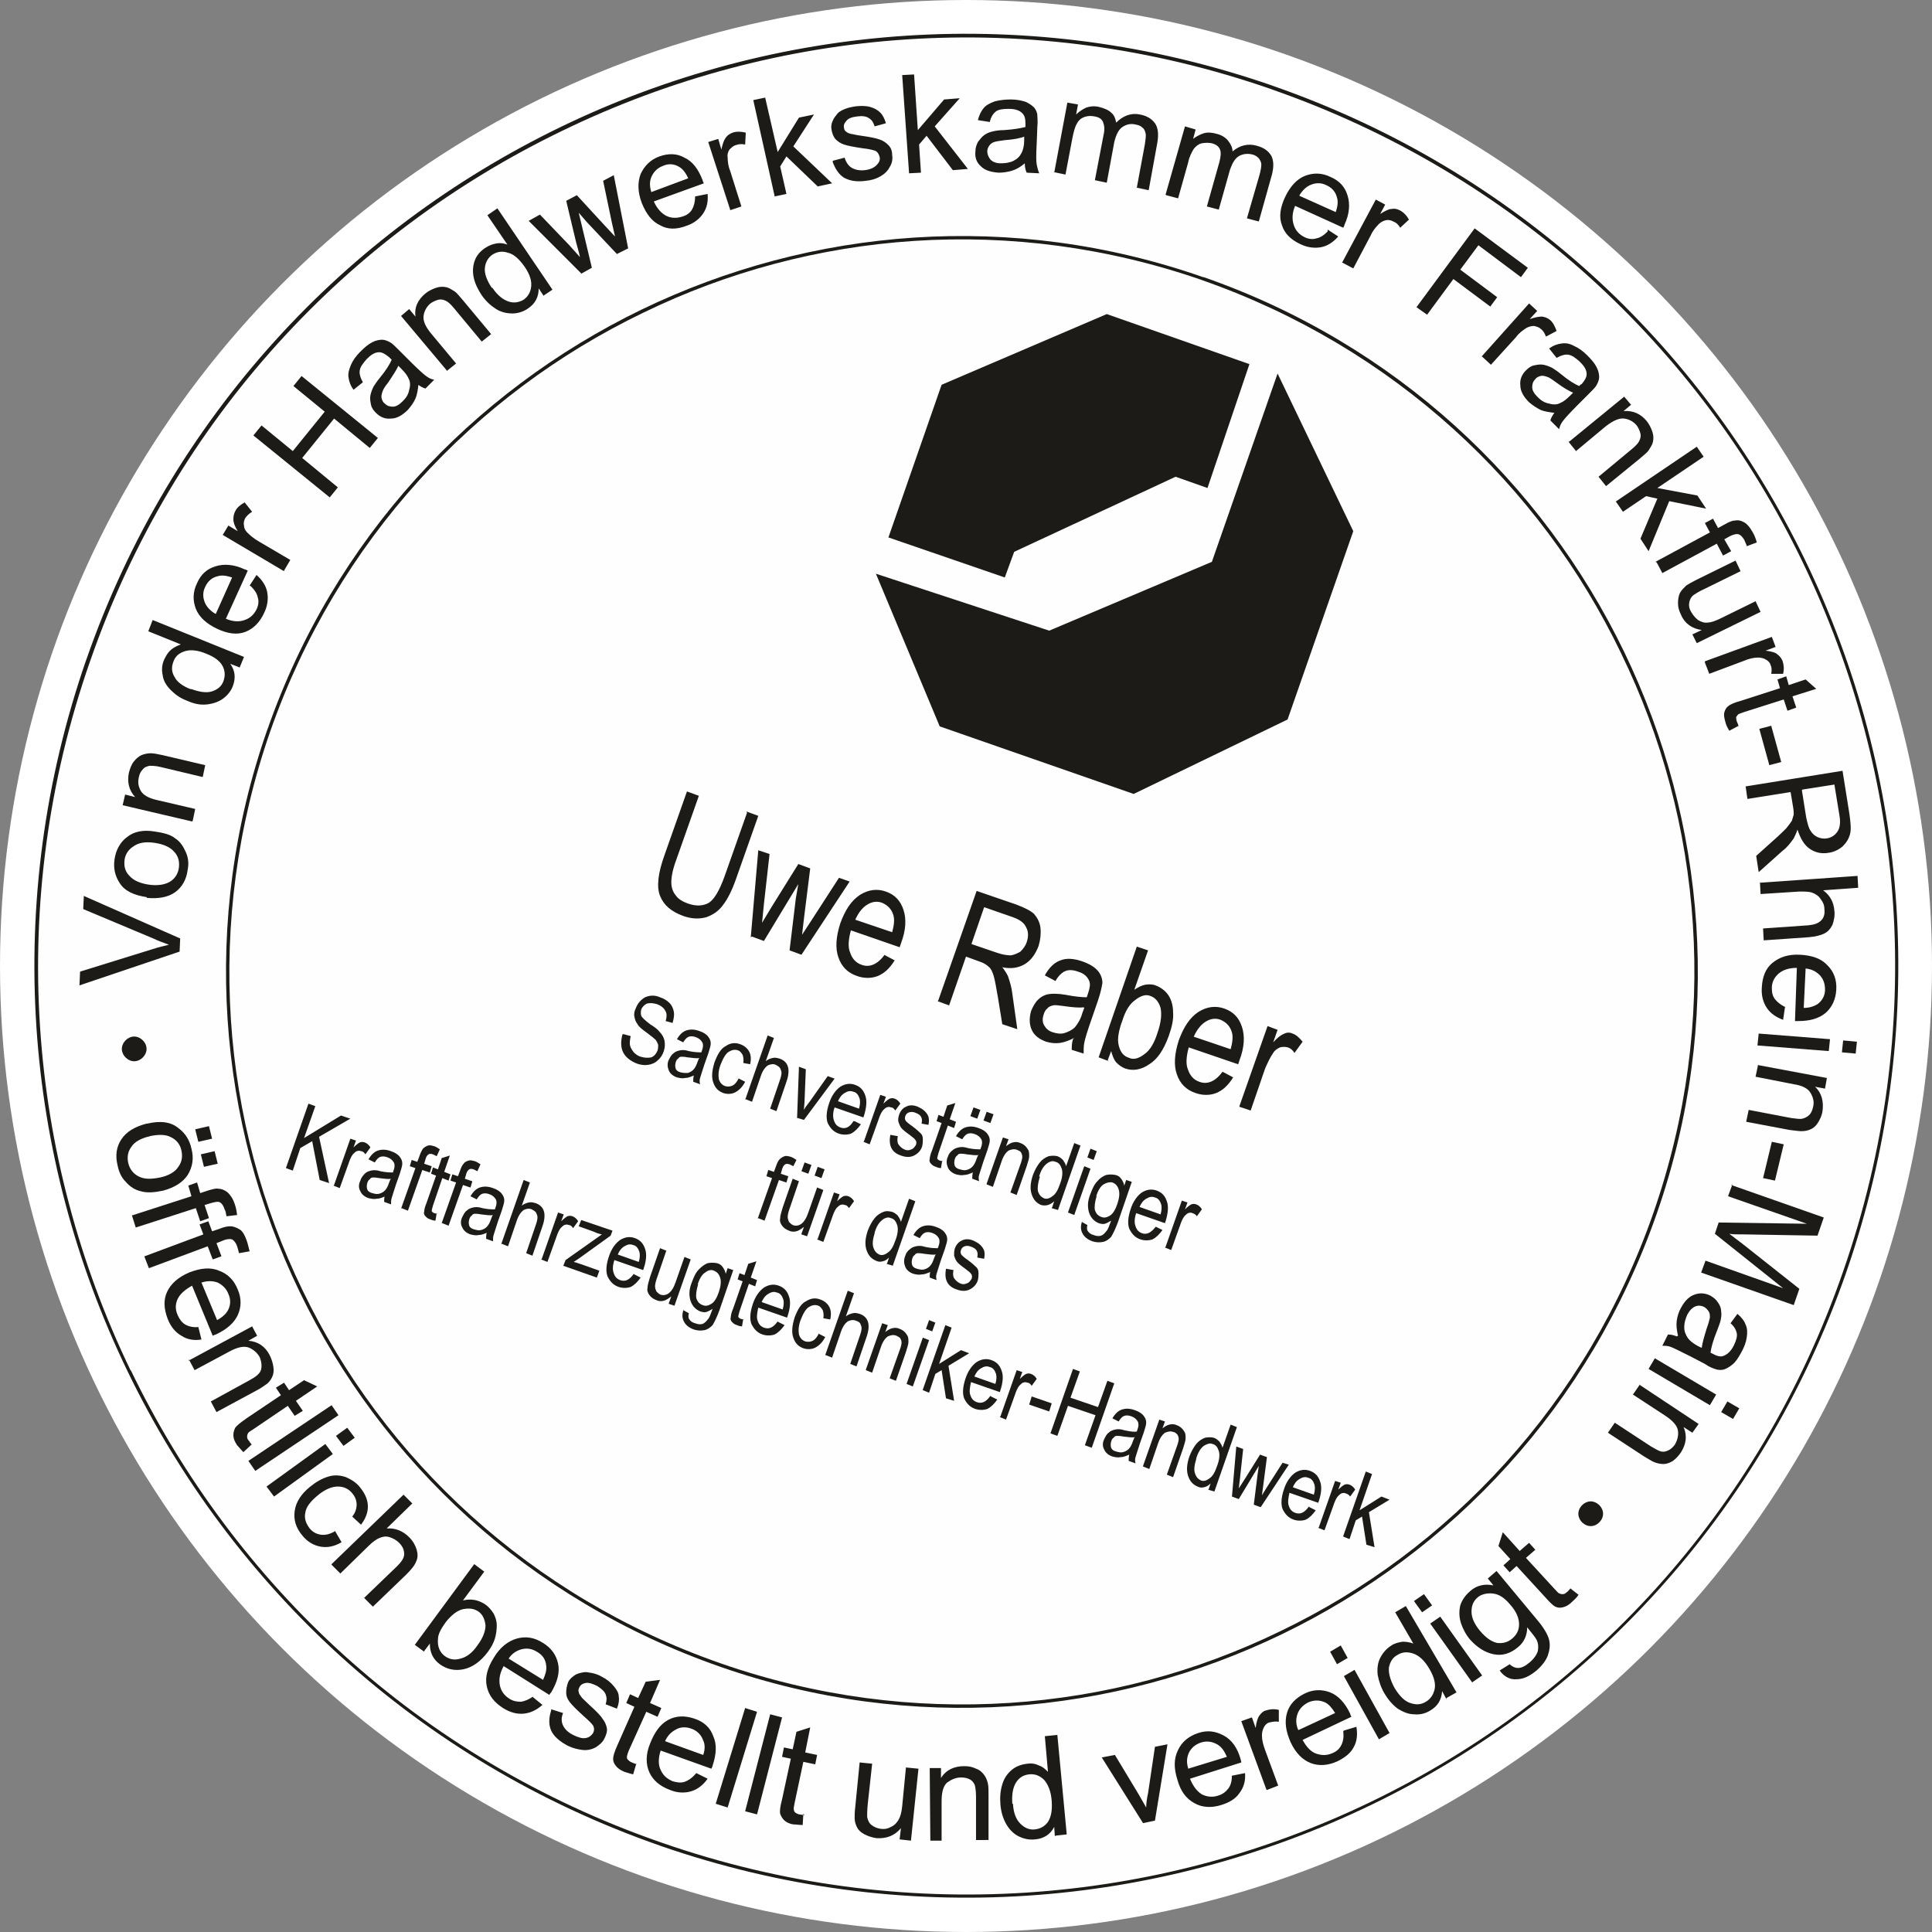
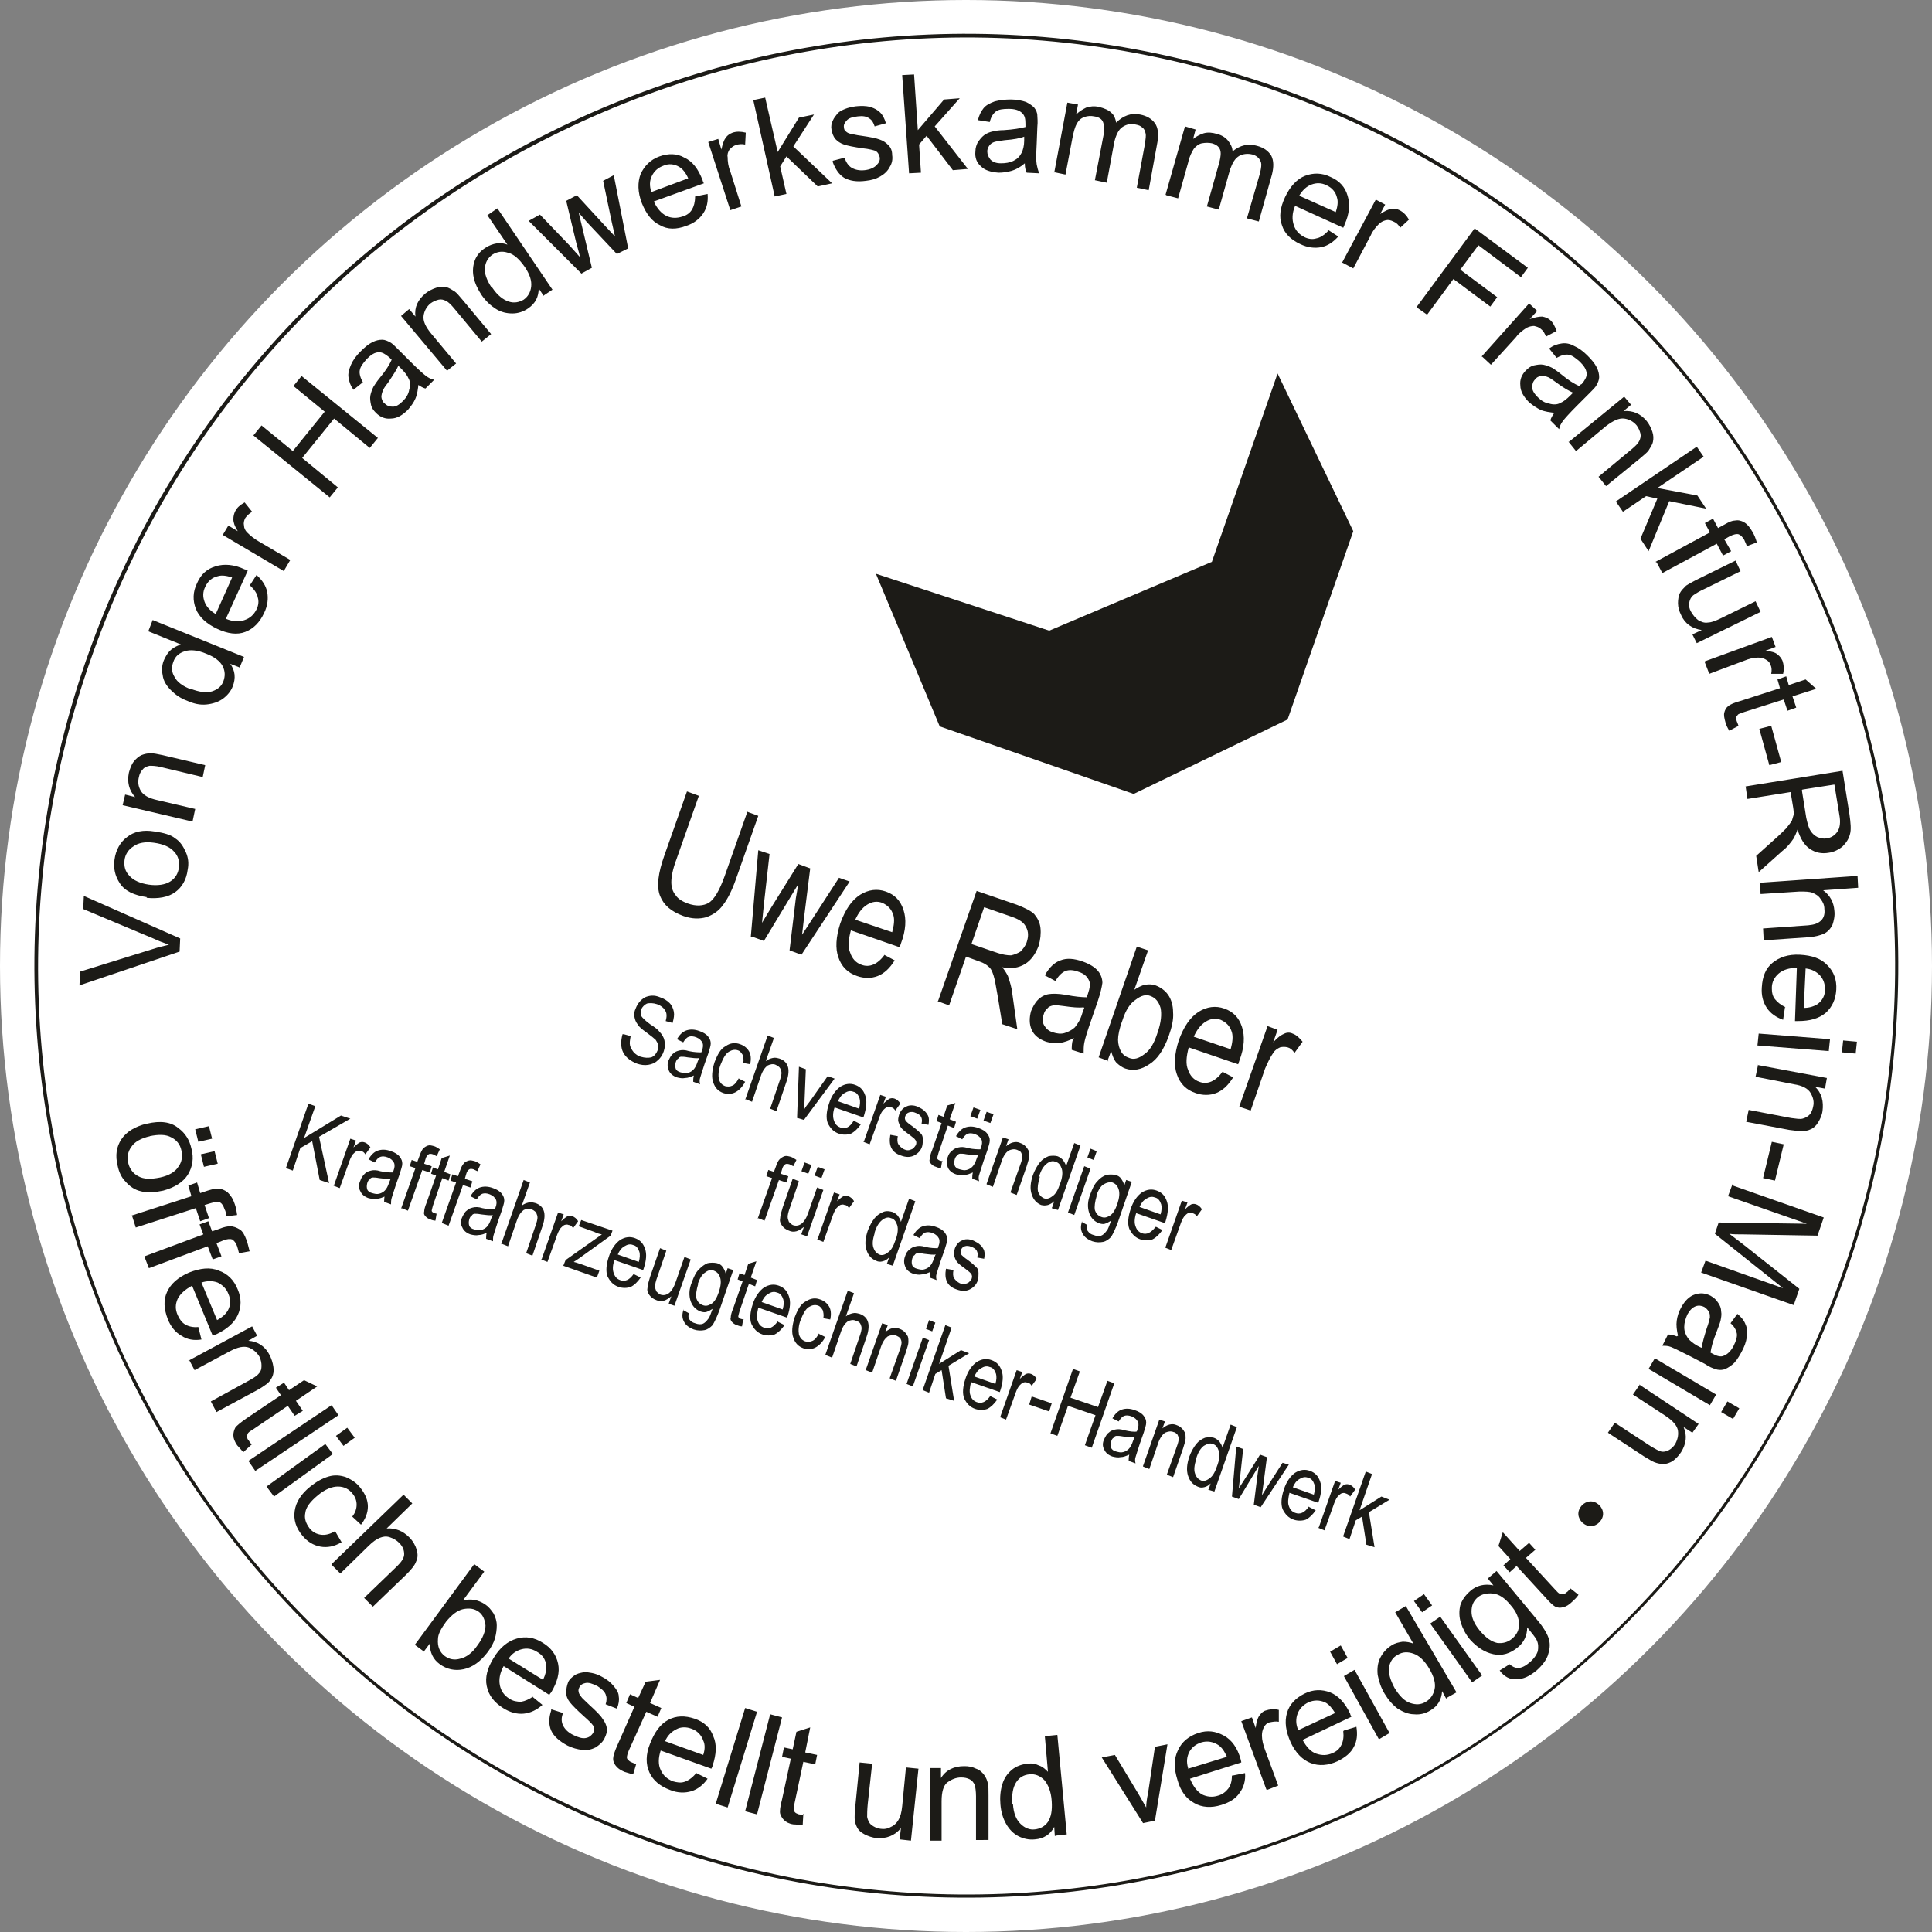
<svg xmlns="http://www.w3.org/2000/svg" xml:space="preserve" width="92px" height="92px" style="shape-rendering:geometricPrecision; text-rendering:geometricPrecision; image-rendering:optimizeQuality; fill-rule:evenodd; clip-rule:evenodd" viewBox="0 0 3.088 3.088">
  <rect x="0" y="0" width="3.088" height="3.088" fill="#808080" stroke="none" />
  <defs>
    <style type="text/css">
   
    .fil3 {fill:#1C1B17}
    .fil1 {fill:#FEFEFE}
    .fil0 {fill:white}
    .fil2 {fill:#1C1B17;fill-rule:nonzero}
   
  </style>
  </defs>
  <g id="Ebene_x0020_1">
    <circle class="fil0" cx="1.544" cy="1.544" r="1.544" />
-     <path class="fil1" d="M1.056 2.948c-0.775,-0.27 -1.185,-1.117 -0.915,-1.892 0.27,-0.775 1.117,-1.185 1.892,-0.915 0.775,0.27 1.185,1.117 0.915,1.892 -0.27,0.775 -1.117,1.185 -1.892,0.915z" />
    <path class="fil2" d="M1.055 2.95c-0.388,-0.135 -0.685,-0.415 -0.851,-0.758 -0.166,-0.343 -0.201,-0.749 -0.066,-1.138l0 0 0 0 7.94332e-005 -0c0.135,-0.388 0.415,-0.685 0.758,-0.851 0.343,-0.166 0.749,-0.201 1.138,-0.066l0 0 0 0 3.97166e-005 0 0 3.97166e-005 0 3.97166e-005 0 0c0.388,0.135 0.685,0.415 0.851,0.758 0.166,0.343 0.201,0.749 0.066,1.138l0 0 0 3.97166e-005c-0.135,0.388 -0.415,0.685 -0.758,0.851 -0.343,0.166 -0.749,0.201 -1.138,0.066zm-0.846 -0.76c0.165,0.342 0.461,0.621 0.848,0.755 0.387,0.135 0.792,0.1 1.134,-0.065 0.342,-0.165 0.621,-0.461 0.755,-0.848l0 0 0 -3.97166e-005c0.135,-0.387 0.1,-0.792 -0.065,-1.134 -0.165,-0.342 -0.461,-0.62 -0.848,-0.755l0 0 -0 -7.94332e-005c-0.387,-0.135 -0.792,-0.1 -1.134,0.066 -0.342,0.165 -0.621,0.461 -0.755,0.848l0 0 -3.97166e-005 0c-0.135,0.387 -0.1,0.792 0.065,1.134zm-0.065 -1.134l0.065 1.134" />
    <path class="fil2" d="M1.193 1.297l0.019 0.007 -0.036 0.102c-0.006,0.017 -0.013,0.031 -0.02,0.04 -0.007,0.01 -0.016,0.016 -0.027,0.02 -0.011,0.003 -0.023,0.003 -0.037,-0.002 -0.019,-0.007 -0.031,-0.017 -0.037,-0.032 -0.006,-0.015 -0.003,-0.037 0.007,-0.065l0.036 -0.102 0.019 0.007 -0.036 0.102c-0.006,0.016 -0.008,0.028 -0.008,0.036 0,0.008 0.002,0.015 0.007,0.021 0.004,0.006 0.011,0.01 0.019,0.013 0.014,0.005 0.025,0.004 0.034,-0.001 0.009,-0.006 0.017,-0.02 0.025,-0.042l0.036 -0.102zm0.007 0.201l0.012 -0.139 0.018 0.006 -0.009 0.08 -0.003 0.03 0.015 -0.025 0.043 -0.069 0.019 0.007 -0.01 0.08 -0.003 0.026 0.015 -0.023 0.044 -0.068 0.017 0.006 -0.077 0.117 -0.019 -0.007 0.01 -0.083 0.004 -0.023 -0.055 0.091 -0.019 -0.007zm0.213 0.028l0.017 0.009c-0.008,0.013 -0.017,0.021 -0.027,0.025 -0.01,0.004 -0.022,0.004 -0.033,3.97166e-005 -0.015,-0.005 -0.025,-0.015 -0.03,-0.03 -0.005,-0.014 -0.004,-0.032 0.003,-0.054 0.008,-0.022 0.018,-0.037 0.032,-0.046 0.013,-0.008 0.027,-0.01 0.041,-0.005 0.014,0.005 0.023,0.014 0.028,0.029 0.005,0.015 0.004,0.033 -0.004,0.054l-0.002 0.006 -0.078 -0.027c-0.004,0.015 -0.005,0.027 -0.001,0.036 0.003,0.009 0.009,0.016 0.018,0.019 0.013,0.005 0.026,-0.001 0.037,-0.016zm-0.046 -0.056l0.059 0.02c0.003,-0.011 0.004,-0.02 0.002,-0.027 -0.003,-0.01 -0.009,-0.016 -0.018,-0.02 -0.008,-0.003 -0.016,-0.002 -0.024,0.003 -0.008,0.005 -0.014,0.013 -0.019,0.024zm0.132 0.131l0.062 -0.177 0.064 0.022c0.013,0.005 0.023,0.01 0.028,0.015 0.005,0.006 0.009,0.013 0.01,0.022 0.001,0.009 0,0.019 -0.003,0.029 -0.005,0.013 -0.012,0.023 -0.022,0.029 -0.01,0.006 -0.022,0.008 -0.036,0.005 0.004,0.005 0.007,0.01 0.009,0.014 0.003,0.009 0.006,0.018 0.007,0.028l0.008 0.057 -0.024 -0.008 -0.007 -0.043c-0.003,-0.017 -0.005,-0.029 -0.007,-0.035 -0.002,-0.006 -0.004,-0.011 -0.008,-0.014 -0.003,-0.003 -0.008,-0.006 -0.014,-0.008l-0.022 -0.008 -0.027 0.078 -0.019 -0.007zm0.054 -0.092l0.041 0.014c0.009,0.003 0.016,0.004 0.022,0.004 0.005,-0.001 0.01,-0.003 0.015,-0.006 0.004,-0.004 0.008,-0.009 0.01,-0.015 0.003,-0.009 0.003,-0.017 -0.001,-0.024 -0.003,-0.007 -0.01,-0.012 -0.021,-0.016l-0.046 -0.016 -0.02 0.058zm0.164 0.15c-0.008,0.004 -0.016,0.007 -0.023,0.008 -0.008,0.001 -0.015,0 -0.022,-0.002 -0.011,-0.004 -0.019,-0.01 -0.023,-0.019 -0.004,-0.009 -0.004,-0.019 -0.001,-0.03 0.003,-0.007 0.006,-0.013 0.011,-0.018 0.005,-0.005 0.011,-0.008 0.017,-0.009 0.006,-0.001 0.015,-0.001 0.027,0.001 0.015,0.003 0.027,0.004 0.034,0.004l0.002 -0.006c0.003,-0.009 0.004,-0.015 0.002,-0.02 -0.003,-0.007 -0.008,-0.012 -0.018,-0.015 -0.008,-0.003 -0.015,-0.003 -0.02,-0.001 -0.005,0.002 -0.011,0.007 -0.016,0.016l-0.017 -0.009c0.007,-0.013 0.016,-0.021 0.025,-0.024 0.01,-0.004 0.022,-0.003 0.036,0.002 0.011,0.004 0.019,0.009 0.024,0.015 0.005,0.006 0.007,0.013 0.007,0.019 -0.001,0.007 -0.003,0.016 -0.007,0.028l-0.01 0.029c-0.007,0.02 -0.011,0.033 -0.012,0.039 -0.001,0.005 -0.001,0.011 -0.001,0.017l-0.019 -0.006c-0,-0.005 0,-0.011 0.002,-0.017zm0.015 -0.049c-0.008,0.001 -0.018,0 -0.032,-0.002 -0.008,-0.001 -0.014,-0.002 -0.017,-0.001 -0.004,0.001 -0.007,0.002 -0.009,0.005 -0.003,0.002 -0.005,0.006 -0.006,0.01 -0.002,0.006 -0.002,0.012 0.001,0.017 0.003,0.005 0.007,0.009 0.014,0.011 0.006,0.002 0.013,0.003 0.019,0.001 0.006,-0.002 0.012,-0.005 0.016,-0.009 0.004,-0.005 0.009,-0.012 0.012,-0.023l0.003 -0.008zm0.04 0.086l-0.016 -0.006 0.061 -0.177 0.018 0.006 -0.022 0.063c0.006,-0.004 0.012,-0.007 0.017,-0.008 0.006,-0.001 0.012,-0.001 0.017,0.001 0.008,0.003 0.015,0.008 0.02,0.015 0.005,0.007 0.008,0.017 0.008,0.028 0.001,0.011 -0.002,0.024 -0.007,0.038 -0.008,0.022 -0.018,0.037 -0.031,0.045 -0.013,0.009 -0.026,0.011 -0.038,0.007 -0.006,-0.002 -0.011,-0.006 -0.015,-0.01 -0.004,-0.005 -0.006,-0.011 -0.008,-0.018l-0.006 0.016zm0.022 -0.065c-0.005,0.013 -0.007,0.024 -0.007,0.031 7.94332e-005,0.007 0.002,0.014 0.005,0.019 0.003,0.005 0.007,0.008 0.013,0.01 0.007,0.003 0.015,0.001 0.024,-0.006 0.009,-0.006 0.016,-0.018 0.021,-0.034 0.006,-0.017 0.007,-0.03 0.005,-0.04 -0.003,-0.01 -0.008,-0.016 -0.016,-0.019 -0.007,-0.003 -0.015,-0.001 -0.024,0.006 -0.009,0.006 -0.016,0.017 -0.021,0.033zm0.16 0.082l0.017 0.009c-0.008,0.013 -0.017,0.021 -0.027,0.025 -0.01,0.004 -0.022,0.004 -0.033,7.94332e-005 -0.015,-0.005 -0.025,-0.015 -0.03,-0.03 -0.005,-0.014 -0.004,-0.032 0.003,-0.054 0.008,-0.022 0.018,-0.037 0.032,-0.046 0.013,-0.008 0.027,-0.01 0.041,-0.005 0.014,0.005 0.023,0.014 0.028,0.029 0.005,0.015 0.004,0.033 -0.004,0.054l-0.002 0.006 -0.079 -0.027c-0.004,0.015 -0.005,0.027 -0.001,0.036 0.003,0.009 0.009,0.016 0.018,0.019 0.013,0.005 0.026,-0.001 0.037,-0.016zm-0.046 -0.056l0.059 0.02c0.003,-0.011 0.004,-0.02 0.002,-0.027 -0.003,-0.01 -0.009,-0.016 -0.018,-0.02 -0.008,-0.003 -0.016,-0.002 -0.024,0.003 -0.008,0.005 -0.014,0.013 -0.019,0.024zm0.073 0.111l0.045 -0.128 0.016 0.006 -0.007 0.02c0.007,-0.008 0.013,-0.012 0.018,-0.014 0.004,-0.002 0.009,-0.002 0.013,-0 0.006,0.002 0.011,0.007 0.016,0.013l-0.013 0.018c-0.003,-0.005 -0.007,-0.008 -0.011,-0.009 -0.004,-0.001 -0.008,-0.001 -0.012,0 -0.004,0.002 -0.008,0.004 -0.011,0.009 -0.005,0.007 -0.009,0.016 -0.013,0.025l-0.023 0.067 -0.018 -0.006z" />
    <path class="fil2" d="M0.997 1.653l0.011 0.003c-0.001,0.006 -0.002,0.011 -0.001,0.015 0.001,0.004 0.003,0.007 0.006,0.011 0.003,0.003 0.007,0.006 0.011,0.007 0.007,0.002 0.012,0.002 0.017,0.001 0.005,-0.002 0.008,-0.006 0.01,-0.011 0.001,-0.003 0.001,-0.006 0.001,-0.009 -0.001,-0.003 -0.002,-0.005 -0.004,-0.008 -0.002,-0.002 -0.007,-0.006 -0.015,-0.012 -0.007,-0.005 -0.012,-0.009 -0.014,-0.013 -0.003,-0.004 -0.004,-0.007 -0.005,-0.012 -0.001,-0.004 -0,-0.009 0.002,-0.013 0.003,-0.008 0.008,-0.014 0.015,-0.018 0.007,-0.003 0.015,-0.004 0.024,-0 0.006,0.002 0.011,0.005 0.015,0.009 0.004,0.004 0.006,0.009 0.007,0.014 0.001,0.005 0,0.011 -0.002,0.018l-0.011 -0.003c0.002,-0.007 0.002,-0.013 -0.001,-0.017 -0.002,-0.004 -0.007,-0.008 -0.013,-0.01 -0.006,-0.002 -0.012,-0.002 -0.016,-0.001 -0.004,0.002 -0.007,0.005 -0.009,0.009 -0.001,0.004 -0.001,0.008 0,0.011 0.002,0.003 0.006,0.007 0.014,0.013 0.008,0.005 0.013,0.009 0.015,0.012 0.004,0.004 0.007,0.009 0.008,0.014 0.001,0.005 0.001,0.011 -0.001,0.017 -0.002,0.006 -0.005,0.011 -0.01,0.015 -0.004,0.004 -0.009,0.006 -0.015,0.007 -0.006,0.001 -0.012,0 -0.018,-0.002 -0.01,-0.004 -0.018,-0.01 -0.022,-0.018 -0.004,-0.008 -0.004,-0.018 -0.001,-0.029zm0.112 0.066c-0.005,0.002 -0.009,0.004 -0.014,0.004 -0.004,0.001 -0.009,7.94332e-005 -0.013,-0.001 -0.006,-0.002 -0.011,-0.006 -0.013,-0.011 -0.002,-0.005 -0.003,-0.011 -0,-0.017 0.002,-0.004 0.004,-0.008 0.007,-0.01 0.003,-0.003 0.006,-0.004 0.01,-0.005 0.004,-0.001 0.009,-0.001 0.015,0.001 0.009,0.002 0.016,0.002 0.02,0.002l0.001 -0.003c0.002,-0.005 0.002,-0.009 0.001,-0.012 -0.002,-0.004 -0.005,-0.007 -0.01,-0.009 -0.005,-0.002 -0.009,-0.002 -0.012,-0.001 -0.003,0.001 -0.006,0.004 -0.009,0.009l-0.01 -0.005c0.004,-0.007 0.009,-0.012 0.015,-0.014 0.006,-0.002 0.013,-0.002 0.021,0.001 0.006,0.002 0.011,0.005 0.014,0.009 0.003,0.004 0.004,0.007 0.004,0.011 -0,0.004 -0.002,0.009 -0.004,0.016l-0.006 0.017c-0.004,0.012 -0.006,0.019 -0.007,0.022 -0.001,0.003 -0.001,0.006 -0,0.01l-0.011 -0.004c-0,-0.003 0,-0.006 0.001,-0.01zm0.009 -0.028c-0.004,0.001 -0.011,0 -0.019,-0.001 -0.005,-0.001 -0.008,-0.001 -0.01,-0.001 -0.002,0 -0.004,0.001 -0.005,0.003 -0.002,0.001 -0.003,0.003 -0.004,0.006 -0.001,0.004 -0.001,0.007 0,0.01 0.001,0.003 0.004,0.005 0.008,0.006 0.004,0.001 0.007,0.001 0.011,0.001 0.004,-0.001 0.007,-0.003 0.009,-0.005 0.003,-0.003 0.005,-0.007 0.007,-0.013l0.002 -0.005zm0.063 0.033l0.01 0.005c-0.004,0.008 -0.01,0.014 -0.016,0.017 -0.006,0.003 -0.013,0.003 -0.019,0.001 -0.008,-0.003 -0.013,-0.008 -0.016,-0.017 -0.003,-0.008 -0.002,-0.019 0.002,-0.032 0.005,-0.013 0.01,-0.022 0.018,-0.026 0.007,-0.005 0.015,-0.006 0.023,-0.003 0.006,0.002 0.011,0.006 0.014,0.011 0.003,0.005 0.004,0.012 0.002,0.021l-0.011 -0.002c0.001,-0.005 0,-0.01 -0.001,-0.013 -0.002,-0.003 -0.004,-0.006 -0.007,-0.007 -0.005,-0.002 -0.01,-0.001 -0.015,0.002 -0.005,0.003 -0.009,0.01 -0.013,0.02 -0.004,0.01 -0.004,0.018 -0.003,0.024 0.002,0.006 0.005,0.009 0.01,0.011 0.004,0.001 0.008,0.001 0.012,-0.001 0.004,-0.002 0.007,-0.006 0.01,-0.012zm0.01 0.034l0.036 -0.103 0.01 0.004 -0.013 0.037c0.004,-0.003 0.007,-0.004 0.011,-0.005 0.004,-0.001 0.007,-0 0.011,0.001 0.006,0.002 0.011,0.006 0.013,0.012 0.002,0.005 0.002,0.014 -0.002,0.025l-0.016 0.047 -0.01 -0.004 0.016 -0.047c0.002,-0.006 0.003,-0.011 0.001,-0.015 -0.001,-0.004 -0.004,-0.006 -0.008,-0.008 -0.004,-0.002 -0.009,-0.001 -0.013,0.001 -0.004,0.003 -0.008,0.008 -0.011,0.017l-0.014 0.041 -0.01 -0.004zm0.083 0.029l0.003 -0.082 0.011 0.004 -0.002 0.049c-0,0.006 -0.001,0.011 -0.001,0.016 0.002,-0.004 0.005,-0.008 0.009,-0.013l0.029 -0.041 0.011 0.004 -0.049 0.066 -0.01 -0.003zm0.092 0.005l0.01 0.005c-0.005,0.007 -0.01,0.012 -0.016,0.015 -0.006,0.002 -0.013,0.002 -0.019,3.97166e-005 -0.009,-0.003 -0.014,-0.009 -0.018,-0.017 -0.003,-0.008 -0.002,-0.019 0.002,-0.031 0.004,-0.013 0.011,-0.022 0.018,-0.027 0.008,-0.005 0.016,-0.006 0.024,-0.003 0.008,0.003 0.013,0.008 0.016,0.017 0.003,0.008 0.002,0.019 -0.002,0.032l-0.001 0.003 -0.046 -0.016c-0.003,0.008 -0.003,0.016 -0.001,0.021 0.002,0.006 0.005,0.009 0.01,0.011 0.008,0.003 0.015,-0 0.021,-0.01zm-0.027 -0.032l0.034 0.012c0.002,-0.007 0.002,-0.012 0.001,-0.016 -0.002,-0.006 -0.005,-0.01 -0.01,-0.011 -0.005,-0.002 -0.009,-0.001 -0.014,0.002 -0.005,0.003 -0.008,0.007 -0.011,0.014zm0.042 0.064l0.026 -0.074 0.009 0.003 -0.004 0.011c0.004,-0.004 0.008,-0.007 0.01,-0.008 0.003,-0.001 0.005,-0.001 0.008,-0 0.003,0.001 0.007,0.004 0.009,0.008l-0.008 0.011c-0.002,-0.003 -0.004,-0.005 -0.007,-0.005 -0.002,-0.001 -0.004,-0.001 -0.007,0 -0.002,0.001 -0.004,0.003 -0.006,0.005 -0.003,0.004 -0.005,0.009 -0.007,0.015l-0.014 0.039 -0.01 -0.004zm0.043 -0.01l0.011 0.002c-0.001,0.005 -0.001,0.01 0.001,0.013 0.002,0.003 0.005,0.006 0.009,0.008 0.004,0.002 0.008,0.002 0.012,0 0.003,-0.001 0.005,-0.004 0.007,-0.007 0.001,-0.003 0.001,-0.006 -0.001,-0.008 -0.001,-0.002 -0.004,-0.004 -0.009,-0.008 -0.007,-0.005 -0.012,-0.009 -0.014,-0.012 -0.002,-0.003 -0.003,-0.006 -0.004,-0.009 -0.001,-0.003 -7.94332e-005,-0.007 0.001,-0.011 0.002,-0.006 0.006,-0.011 0.011,-0.013 0.005,-0.003 0.012,-0.003 0.019,-7.94332e-005 0.004,0.002 0.008,0.004 0.011,0.007 0.003,0.003 0.005,0.006 0.006,0.009 0.001,0.003 0.001,0.008 -0,0.013l-0.011 -0.002c0.002,-0.009 -0.001,-0.014 -0.009,-0.017 -0.004,-0.002 -0.008,-0.002 -0.011,-0.001 -0.003,0.001 -0.005,0.003 -0.006,0.006 -0.001,0.003 -0.001,0.005 0.001,0.008 0.001,0.001 0.004,0.004 0.01,0.008 0.008,0.006 0.012,0.01 0.014,0.012 0.002,0.002 0.003,0.005 0.003,0.009 0,0.003 -3.97166e-005,0.007 -0.001,0.011 -0.002,0.007 -0.007,0.012 -0.013,0.015 -0.006,0.003 -0.013,0.003 -0.021,0 -0.015,-0.005 -0.02,-0.016 -0.017,-0.033zm0.082 0.041l-0.002 0.012c-0.003,-0 -0.006,-0.001 -0.008,-0.002 -0.004,-0.001 -0.006,-0.003 -0.008,-0.005 -0.002,-0.002 -0.003,-0.005 -0.002,-0.007 3.97166e-005,-0.003 0.001,-0.008 0.004,-0.015l0.015 -0.043 -0.008 -0.003 0.003 -0.01 0.008 0.003 0.006 -0.018 0.013 -0.004 -0.009 0.026 0.01 0.004 -0.003 0.01 -0.01 -0.004 -0.015 0.044c-0.001,0.004 -0.002,0.007 -0.002,0.008 0,0.002 0.002,0.003 0.004,0.004 0.001,0 0.003,0.001 0.005,0.001zm0.049 0.019c-0.005,0.002 -0.009,0.004 -0.014,0.004 -0.004,0.001 -0.009,7.94332e-005 -0.013,-0.001 -0.006,-0.002 -0.011,-0.006 -0.013,-0.011 -0.002,-0.005 -0.003,-0.011 -0,-0.017 0.001,-0.004 0.004,-0.008 0.007,-0.01 0.003,-0.003 0.006,-0.004 0.01,-0.005 0.004,-0.001 0.009,-0.001 0.015,0.001 0.009,0.002 0.016,0.002 0.02,0.002l0.001 -0.003c0.002,-0.005 0.002,-0.009 0.001,-0.012 -0.002,-0.004 -0.005,-0.007 -0.01,-0.009 -0.005,-0.002 -0.009,-0.002 -0.012,-0.001 -0.003,0.001 -0.006,0.004 -0.009,0.009l-0.01 -0.005c0.004,-0.007 0.009,-0.012 0.015,-0.014 0.006,-0.002 0.013,-0.002 0.021,0.001 0.006,0.002 0.011,0.005 0.014,0.009 0.003,0.004 0.004,0.007 0.004,0.011 -0,0.004 -0.002,0.009 -0.004,0.016l-0.006 0.017c-0.004,0.012 -0.006,0.019 -0.007,0.022 -0.001,0.003 -0.001,0.006 -0,0.01l-0.011 -0.004c-0,-0.003 0,-0.006 0.001,-0.01zm0.009 -0.028c-0.004,0.001 -0.011,0 -0.019,-0.001 -0.005,-0.001 -0.008,-0.001 -0.01,-0.001 -0.002,0 -0.004,0.001 -0.005,0.003 -0.002,0.001 -0.003,0.003 -0.004,0.006 -0.001,0.004 -0.001,0.007 0,0.01 0.001,0.003 0.004,0.005 0.008,0.006 0.004,0.001 0.007,0.002 0.011,0.001 0.004,-0.001 0.007,-0.003 0.009,-0.005 0.003,-0.003 0.005,-0.007 0.007,-0.013l0.002 -0.005zm-0.013 -0.062l0.005 -0.014 0.011 0.004 -0.005 0.014 -0.011 -0.004zm0.021 0.007l0.005 -0.014 0.011 0.004 -0.005 0.014 -0.011 -0.004zm0.005 0.101l0.026 -0.074 0.009 0.003 -0.004 0.011c0.004,-0.003 0.007,-0.005 0.011,-0.006 0.004,-0.001 0.008,-0.001 0.012,0.001 0.003,0.001 0.006,0.003 0.008,0.005 0.002,0.002 0.004,0.005 0.005,0.007 0.001,0.003 0.001,0.006 0.001,0.009 -0,0.004 -0.002,0.009 -0.004,0.016l-0.016 0.046 -0.01 -0.004 0.016 -0.045c0.002,-0.005 0.003,-0.01 0.003,-0.012 -7.94332e-005,-0.003 -0.001,-0.005 -0.002,-0.007 -0.001,-0.002 -0.004,-0.003 -0.006,-0.004 -0.005,-0.002 -0.009,-0.001 -0.014,0.001 -0.004,0.003 -0.008,0.008 -0.011,0.017l-0.014 0.041 -0.01 -0.004zm0.105 0.037l0.003 -0.009c-0.003,0.003 -0.007,0.005 -0.01,0.006 -0.004,0.001 -0.007,0.001 -0.011,-0 -0.007,-0.003 -0.012,-0.008 -0.015,-0.017 -0.003,-0.009 -0.002,-0.019 0.002,-0.031 0.003,-0.008 0.007,-0.015 0.011,-0.02 0.004,-0.005 0.009,-0.008 0.014,-0.01 0.005,-0.001 0.01,-0.001 0.014,0 0.003,0.001 0.006,0.003 0.009,0.006 0.002,0.003 0.004,0.006 0.005,0.01l0.013 -0.037 0.01 0.004 -0.036 0.103 -0.01 -0.003zm-0.02 -0.048c-0.003,0.01 -0.004,0.017 -0.003,0.023 0.002,0.006 0.005,0.009 0.009,0.011 0.004,0.002 0.009,0.001 0.014,-0.003 0.005,-0.003 0.009,-0.01 0.012,-0.019 0.004,-0.01 0.005,-0.019 0.003,-0.025 -0.002,-0.006 -0.005,-0.01 -0.01,-0.011 -0.004,-0.002 -0.009,-0.001 -0.014,0.003 -0.005,0.004 -0.009,0.01 -0.012,0.02zm0.076 -0.031l0.005 -0.014 0.01 0.004 -0.005 0.014 -0.01 -0.004zm-0.031 0.088l0.026 -0.074 0.01 0.004 -0.026 0.074 -0.01 -0.004zm0.022 0.015l0.009 0.005c-0.001,0.004 -0.001,0.008 0.001,0.01 0.002,0.003 0.005,0.005 0.009,0.006 0.005,0.002 0.009,0.002 0.012,0.001 0.003,-0.001 0.006,-0.004 0.009,-0.008 0.002,-0.002 0.004,-0.008 0.007,-0.016 -0.003,0.002 -0.007,0.004 -0.01,0.005 -0.003,0.001 -0.007,0 -0.01,-0.001 -0.007,-0.003 -0.012,-0.008 -0.015,-0.016 -0.003,-0.009 -0.003,-0.019 0.002,-0.031 0.003,-0.008 0.006,-0.015 0.011,-0.02 0.004,-0.005 0.009,-0.008 0.014,-0.01 0.005,-0.001 0.01,-0.001 0.015,0 0.004,0.001 0.007,0.003 0.009,0.006 0.002,0.003 0.004,0.006 0.005,0.011l0.003 -0.009 0.009 0.003 -0.022 0.064c-0.004,0.011 -0.008,0.019 -0.011,0.024 -0.004,0.004 -0.008,0.007 -0.013,0.008 -0.005,0.001 -0.011,0.001 -0.017,-0.001 -0.008,-0.003 -0.013,-0.007 -0.016,-0.013 -0.003,-0.006 -0.003,-0.012 -3.97166e-005,-0.02zm0.024 -0.042c-0.003,0.01 -0.004,0.018 -0.003,0.023 0.002,0.006 0.005,0.009 0.01,0.011 0.005,0.002 0.009,0.001 0.014,-0.002 0.005,-0.003 0.009,-0.01 0.012,-0.019 0.003,-0.009 0.004,-0.017 0.002,-0.023 -0.002,-0.006 -0.005,-0.009 -0.01,-0.011 -0.004,-0.001 -0.009,-0 -0.014,0.003 -0.005,0.003 -0.009,0.01 -0.012,0.019zm0.095 0.05l0.01 0.005c-0.005,0.007 -0.01,0.012 -0.016,0.015 -0.006,0.002 -0.013,0.002 -0.019,3.97166e-005 -0.009,-0.003 -0.014,-0.009 -0.018,-0.017 -0.003,-0.008 -0.002,-0.019 0.002,-0.031 0.004,-0.013 0.011,-0.022 0.018,-0.027 0.008,-0.005 0.016,-0.006 0.024,-0.003 0.008,0.003 0.013,0.008 0.016,0.017 0.003,0.008 0.002,0.019 -0.002,0.032l-0.001 0.003 -0.046 -0.016c-0.003,0.009 -0.003,0.016 -0.001,0.021 0.002,0.006 0.005,0.009 0.01,0.011 0.008,0.003 0.015,-0.001 0.022,-0.01zm-0.027 -0.032l0.034 0.012c0.002,-0.007 0.002,-0.012 0.001,-0.016 -0.002,-0.006 -0.005,-0.01 -0.01,-0.011 -0.005,-0.002 -0.009,-0.001 -0.014,0.002 -0.005,0.003 -0.008,0.007 -0.011,0.014zm0.042 0.064l0.026 -0.074 0.009 0.003 -0.004 0.011c0.004,-0.004 0.008,-0.007 0.01,-0.008 0.003,-0.001 0.005,-0.001 0.008,-0 0.003,0.001 0.007,0.004 0.009,0.008l-0.008 0.011c-0.002,-0.003 -0.004,-0.004 -0.007,-0.005 -0.002,-0.001 -0.004,-0.001 -0.007,0 -0.002,0.001 -0.004,0.003 -0.006,0.005 -0.003,0.004 -0.005,0.009 -0.007,0.015l-0.014 0.039 -0.01 -0.004zm-0.652 -0.045l0.023 -0.065 -0.009 -0.003 0.003 -0.01 0.009 0.003 0.003 -0.008c0.002,-0.006 0.004,-0.01 0.006,-0.012 0.002,-0.002 0.005,-0.004 0.008,-0.005 0.003,-0.001 0.006,-0 0.01,0.001 0.003,0.001 0.006,0.003 0.009,0.005l-0.005 0.01c-0.002,-0.001 -0.004,-0.002 -0.006,-0.003 -0.003,-0.001 -0.006,-0.001 -0.007,7.94332e-005 -0.002,0.001 -0.004,0.004 -0.005,0.008l-0.002 0.007 0.012 0.004 -0.003 0.01 -0.012 -0.004 -0.023 0.065 -0.01 -0.004zm0.07 0.024l0.004 -0.011c-0.004,0.003 -0.008,0.006 -0.012,0.007 -0.004,0.001 -0.008,0.001 -0.012,-0.001 -0.005,-0.002 -0.008,-0.004 -0.011,-0.008 -0.003,-0.004 -0.004,-0.008 -0.003,-0.012 0,-0.004 0.002,-0.01 0.004,-0.017l0.016 -0.046 0.01 0.004 -0.014 0.041c-0.003,0.008 -0.004,0.013 -0.004,0.016 -0,0.003 0.001,0.005 0.002,0.008 0.002,0.002 0.004,0.004 0.006,0.005 0.005,0.002 0.01,0.001 0.014,-0.002 0.004,-0.003 0.008,-0.009 0.011,-0.018l0.014 -0.04 0.01 0.004 -0.026 0.074 -0.009 -0.003zm-0 -0.1l0.005 -0.014 0.011 0.004 -0.005 0.014 -0.011 -0.004zm0.021 0.007l0.005 -0.014 0.011 0.004 -0.005 0.014 -0.011 -0.004zm0.005 0.101l0.026 -0.074 0.009 0.003 -0.004 0.011c0.004,-0.004 0.008,-0.007 0.01,-0.008 0.003,-0.001 0.005,-0.001 0.008,-0 0.003,0.001 0.007,0.004 0.009,0.008l-0.008 0.011c-0.002,-0.003 -0.004,-0.005 -0.007,-0.005 -0.002,-0.001 -0.004,-0.001 -0.007,0 -0.002,0.001 -0.004,0.003 -0.006,0.005 -0.003,0.004 -0.005,0.009 -0.007,0.015l-0.014 0.039 -0.01 -0.004zm0.111 0.039l0.003 -0.009c-0.003,0.003 -0.006,0.005 -0.01,0.006 -0.004,0.001 -0.007,0.001 -0.011,-0.001 -0.007,-0.003 -0.012,-0.008 -0.015,-0.017 -0.003,-0.009 -0.002,-0.019 0.002,-0.031 0.003,-0.008 0.007,-0.015 0.011,-0.02 0.004,-0.005 0.009,-0.008 0.014,-0.01 0.005,-0.002 0.01,-0.001 0.014,0 0.003,0.001 0.006,0.003 0.009,0.006 0.002,0.003 0.004,0.006 0.005,0.01l0.013 -0.037 0.01 0.004 -0.036 0.103 -0.01 -0.003zm-0.02 -0.048c-0.003,0.01 -0.004,0.017 -0.002,0.023 0.002,0.006 0.005,0.009 0.009,0.011 0.004,0.002 0.009,0.001 0.014,-0.003 0.005,-0.003 0.009,-0.01 0.012,-0.019 0.004,-0.01 0.005,-0.019 0.003,-0.025 -0.002,-0.006 -0.005,-0.01 -0.01,-0.011 -0.004,-0.002 -0.009,-0.001 -0.014,0.003 -0.005,0.004 -0.009,0.01 -0.012,0.02zm0.089 0.062c-0.005,0.002 -0.009,0.004 -0.014,0.004 -0.004,0.001 -0.009,0 -0.013,-0.001 -0.006,-0.002 -0.011,-0.006 -0.013,-0.011 -0.002,-0.005 -0.003,-0.011 -0,-0.018 0.001,-0.004 0.004,-0.008 0.007,-0.01 0.003,-0.003 0.006,-0.004 0.01,-0.005 0.004,-0.001 0.009,-0.001 0.015,0.001 0.009,0.002 0.015,0.002 0.02,0.002l0.001 -0.003c0.002,-0.005 0.002,-0.009 0.001,-0.012 -0.002,-0.004 -0.005,-0.007 -0.01,-0.009 -0.005,-0.002 -0.009,-0.002 -0.012,-0.001 -0.003,0.001 -0.006,0.004 -0.009,0.009l-0.01 -0.005c0.004,-0.007 0.009,-0.012 0.015,-0.014 0.006,-0.002 0.013,-0.002 0.021,0.001 0.006,0.002 0.011,0.005 0.014,0.009 0.003,0.004 0.004,0.007 0.004,0.011 -0,0.004 -0.002,0.009 -0.004,0.016l-0.006 0.017c-0.004,0.012 -0.006,0.019 -0.007,0.022 -0.001,0.003 -0.001,0.006 -0,0.01l-0.011 -0.004c-0,-0.003 0,-0.006 0.001,-0.01zm0.009 -0.028c-0.004,0.001 -0.011,0 -0.019,-0.001 -0.005,-0.001 -0.008,-0.001 -0.01,-0.001 -0.002,0 -0.004,0.001 -0.005,0.003 -0.002,0.001 -0.003,0.003 -0.004,0.006 -0.001,0.004 -0.001,0.007 0,0.01 0.001,0.003 0.004,0.005 0.008,0.006 0.004,0.001 0.007,0.002 0.011,0.001 0.004,-0.001 0.007,-0.003 0.009,-0.005 0.003,-0.003 0.005,-0.007 0.007,-0.013l0.002 -0.005zm0.017 0.023l0.011 0.002c-0.001,0.005 -0.001,0.01 0.001,0.013 0.002,0.003 0.005,0.006 0.009,0.008 0.004,0.002 0.008,0.002 0.012,0 0.003,-0.001 0.005,-0.004 0.007,-0.007 0.001,-0.003 0.001,-0.006 -0.001,-0.008 -0.001,-0.002 -0.004,-0.004 -0.009,-0.008 -0.007,-0.005 -0.012,-0.009 -0.014,-0.012 -0.002,-0.003 -0.003,-0.006 -0.004,-0.009 -0,-0.003 -7.94332e-005,-0.007 0.001,-0.011 0.002,-0.006 0.006,-0.011 0.011,-0.013 0.005,-0.003 0.012,-0.003 0.019,-3.97166e-005 0.004,0.002 0.008,0.004 0.011,0.007 0.003,0.003 0.005,0.006 0.006,0.009 0.001,0.003 0.001,0.008 -0,0.013l-0.011 -0.002c0.002,-0.009 -0.001,-0.014 -0.009,-0.017 -0.005,-0.002 -0.008,-0.002 -0.011,-0.001 -0.003,0.001 -0.005,0.003 -0.006,0.006 -0.001,0.003 -0.001,0.005 0.001,0.008 0.001,0.001 0.004,0.004 0.01,0.008 0.008,0.006 0.012,0.01 0.014,0.012 0.002,0.002 0.003,0.005 0.003,0.009 0,0.003 -3.97166e-005,0.007 -0.001,0.011 -0.002,0.007 -0.007,0.012 -0.013,0.015 -0.006,0.003 -0.013,0.003 -0.021,0 -0.015,-0.005 -0.02,-0.016 -0.017,-0.033zm-1.056 -0.161l0.036 -0.103 0.011 0.004 -0.018 0.051 0.059 -0.036 0.015 0.005 -0.05 0.029 0.016 0.074 -0.015 -0.005 -0.012 -0.062 -0.019 0.011 -0.012 0.036 -0.011 -0.004zm0.077 0.027l0.026 -0.074 0.009 0.003 -0.004 0.011c0.004,-0.004 0.008,-0.007 0.01,-0.008 0.003,-0.001 0.005,-0.001 0.008,-0 0.003,0.001 0.007,0.004 0.009,0.008l-0.008 0.011c-0.002,-0.003 -0.004,-0.005 -0.007,-0.005 -0.002,-0.001 -0.004,-0.001 -0.007,0 -0.002,0.001 -0.004,0.003 -0.006,0.005 -0.003,0.004 -0.005,0.009 -0.007,0.015l-0.014 0.039 -0.01 -0.004zm0.082 0.018c-0.005,0.002 -0.009,0.004 -0.014,0.004 -0.004,0.001 -0.009,0 -0.013,-0.001 -0.006,-0.002 -0.011,-0.006 -0.013,-0.011 -0.003,-0.005 -0.003,-0.011 -0,-0.017 0.001,-0.004 0.004,-0.008 0.007,-0.011 0.003,-0.003 0.006,-0.004 0.01,-0.005 0.004,-0.001 0.009,-0.001 0.015,0.001 0.009,0.002 0.016,0.002 0.02,0.002l0.001 -0.003c0.002,-0.005 0.002,-0.009 0.001,-0.012 -0.002,-0.004 -0.005,-0.007 -0.01,-0.009 -0.005,-0.002 -0.009,-0.002 -0.012,-0.001 -0.003,0.001 -0.006,0.004 -0.009,0.009l-0.01 -0.005c0.004,-0.007 0.009,-0.012 0.015,-0.014 0.006,-0.002 0.013,-0.002 0.021,0.001 0.006,0.002 0.011,0.005 0.014,0.009 0.003,0.004 0.004,0.007 0.004,0.011 -0,0.004 -0.002,0.009 -0.004,0.016l-0.006 0.017c-0.004,0.012 -0.006,0.019 -0.007,0.022 -0.001,0.003 -0.001,0.007 -0.001,0.01l-0.011 -0.004c-0,-0.003 0,-0.006 0.001,-0.01zm0.009 -0.028c-0.004,0.001 -0.011,0 -0.019,-0.001 -0.005,-0.001 -0.008,-0.001 -0.01,-0.001 -0.002,0 -0.004,0.001 -0.005,0.003 -0.002,0.001 -0.003,0.003 -0.004,0.006 -0.001,0.004 -0.001,0.007 0,0.01 0.001,0.003 0.004,0.005 0.008,0.006 0.004,0.001 0.007,0.002 0.011,0.001 0.004,-0.001 0.007,-0.003 0.009,-0.005 0.003,-0.003 0.005,-0.007 0.007,-0.013l0.002 -0.005zm0.016 0.048l0.023 -0.065 -0.009 -0.003 0.003 -0.01 0.009 0.003 0.003 -0.008c0.002,-0.006 0.004,-0.01 0.006,-0.013 0.002,-0.002 0.005,-0.004 0.008,-0.005 0.003,-0.001 0.006,-0 0.01,0.001 0.003,0.001 0.006,0.003 0.009,0.005l-0.005 0.011c-0.002,-0.001 -0.004,-0.002 -0.006,-0.003 -0.003,-0.001 -0.006,-0.001 -0.007,7.94332e-005 -0.002,0.001 -0.004,0.004 -0.005,0.008l-0.002 0.007 0.012 0.004 -0.003 0.01 -0.012 -0.004 -0.023 0.065 -0.01 -0.004zm0.057 0.007l-0.002 0.012c-0.003,-0 -0.006,-0.001 -0.008,-0.002 -0.004,-0.001 -0.006,-0.003 -0.008,-0.005 -0.002,-0.002 -0.003,-0.005 -0.002,-0.007 0,-0.003 0.001,-0.008 0.004,-0.015l0.015 -0.043 -0.008 -0.003 0.003 -0.01 0.008 0.003 0.006 -0.018 0.013 -0.004 -0.009 0.026 0.01 0.004 -0.003 0.01 -0.01 -0.004 -0.015 0.044c-0.001,0.004 -0.002,0.007 -0.002,0.008 0,0.002 0.002,0.003 0.004,0.004 0.001,0 0.003,0.001 0.005,0.001zm0.008 0.016l0.023 -0.065 -0.009 -0.003 0.003 -0.01 0.009 0.003 0.003 -0.008c0.002,-0.006 0.004,-0.01 0.006,-0.012 0.002,-0.003 0.005,-0.004 0.008,-0.005 0.003,-0.001 0.006,-0 0.01,0.001 0.003,0.001 0.006,0.003 0.009,0.005l-0.005 0.011c-0.002,-0.001 -0.004,-0.002 -0.006,-0.003 -0.003,-0.001 -0.006,-0.001 -0.007,7.94332e-005 -0.002,0.001 -0.004,0.004 -0.005,0.008l-0.002 0.007 0.012 0.004 -0.003 0.01 -0.012 -0.004 -0.023 0.065 -0.01 -0.004zm0.073 0.015c-0.005,0.002 -0.009,0.004 -0.014,0.004 -0.004,0.001 -0.009,0 -0.013,-0.001 -0.006,-0.002 -0.011,-0.006 -0.013,-0.011 -0.003,-0.005 -0.003,-0.011 -0,-0.017 0.002,-0.004 0.004,-0.008 0.007,-0.01 0.003,-0.003 0.006,-0.004 0.01,-0.005 0.004,-0.001 0.009,-0.001 0.015,0.001 0.009,0.002 0.016,0.002 0.02,0.002l0.001 -0.003c0.002,-0.005 0.002,-0.009 0.001,-0.012 -0.002,-0.004 -0.005,-0.007 -0.01,-0.009 -0.005,-0.002 -0.009,-0.002 -0.012,-0.001 -0.003,0.001 -0.006,0.004 -0.009,0.009l-0.01 -0.005c0.004,-0.007 0.009,-0.012 0.015,-0.014 0.006,-0.002 0.013,-0.002 0.021,0.001 0.006,0.002 0.011,0.005 0.014,0.009 0.003,0.004 0.004,0.007 0.004,0.011 -0,0.004 -0.002,0.009 -0.004,0.016l-0.006 0.017c-0.004,0.012 -0.006,0.019 -0.007,0.022 -0.001,0.003 -0.001,0.006 -0.001,0.01l-0.011 -0.004c-0,-0.003 0,-0.006 0.001,-0.01zm0.009 -0.028c-0.004,0.001 -0.011,0 -0.019,-0.001 -0.005,-0.001 -0.008,-0.001 -0.01,-0.001 -0.002,0 -0.004,0.001 -0.005,0.003 -0.002,0.001 -0.003,0.003 -0.004,0.006 -0.001,0.004 -0.001,0.007 0,0.01 0.001,0.003 0.004,0.005 0.008,0.006 0.004,0.001 0.007,0.002 0.011,0.001 0.004,-0.001 0.007,-0.003 0.009,-0.005 0.003,-0.003 0.005,-0.007 0.007,-0.013l0.002 -0.005zm0.013 0.047l0.036 -0.103 0.01 0.004 -0.013 0.037c0.004,-0.003 0.007,-0.004 0.011,-0.005 0.004,-0.001 0.007,-0 0.011,0.001 0.006,0.002 0.011,0.006 0.013,0.012 0.002,0.005 0.002,0.014 -0.002,0.025l-0.016 0.047 -0.01 -0.004 0.016 -0.047c0.002,-0.006 0.003,-0.011 0.001,-0.015 -0.001,-0.004 -0.004,-0.006 -0.008,-0.008 -0.004,-0.002 -0.009,-0.001 -0.013,0.001 -0.004,0.003 -0.008,0.008 -0.011,0.017l-0.014 0.041 -0.01 -0.004zm0.065 0.023l0.026 -0.074 0.009 0.003 -0.004 0.011c0.004,-0.004 0.008,-0.007 0.01,-0.008 0.003,-0.001 0.005,-0.001 0.008,-0 0.003,0.001 0.007,0.004 0.009,0.008l-0.008 0.011c-0.002,-0.003 -0.004,-0.005 -0.007,-0.005 -0.002,-0.001 -0.004,-0.001 -0.007,0 -0.002,0.001 -0.004,0.003 -0.006,0.005 -0.003,0.004 -0.005,0.009 -0.007,0.015l-0.014 0.039 -0.01 -0.004zm0.034 0.012l0.004 -0.01 0.058 -0.041c-0.005,-0.001 -0.008,-0.002 -0.012,-0.004l-0.025 -0.009 0.004 -0.01 0.05 0.017 -0.003 0.008 -0.05 0.036 -0.009 0.006c0.005,0.001 0.009,0.003 0.013,0.004l0.028 0.01 -0.004 0.011 -0.054 -0.019zm0.114 0.013l0.01 0.005c-0.005,0.007 -0.01,0.012 -0.016,0.015 -0.006,0.002 -0.013,0.002 -0.019,0 -0.009,-0.003 -0.014,-0.009 -0.018,-0.017 -0.003,-0.008 -0.002,-0.019 0.002,-0.031 0.004,-0.013 0.011,-0.022 0.018,-0.027 0.008,-0.005 0.016,-0.006 0.024,-0.003 0.008,0.003 0.013,0.008 0.016,0.017 0.003,0.008 0.002,0.019 -0.002,0.031l-0.001 0.003 -0.046 -0.016c-0.003,0.009 -0.003,0.016 -0.001,0.021 0.002,0.006 0.005,0.009 0.01,0.011 0.008,0.003 0.015,-0 0.022,-0.01zm-0.027 -0.032l0.034 0.012c0.002,-0.007 0.002,-0.012 0.001,-0.016 -0.002,-0.006 -0.005,-0.01 -0.01,-0.011 -0.005,-0.002 -0.009,-0.001 -0.014,0.002 -0.005,0.003 -0.008,0.007 -0.011,0.014zm0.082 0.078l0.004 -0.011c-0.004,0.003 -0.008,0.006 -0.012,0.007 -0.004,0.001 -0.008,0.001 -0.012,-0.001 -0.005,-0.002 -0.008,-0.004 -0.011,-0.008 -0.003,-0.004 -0.004,-0.008 -0.003,-0.012 0,-0.004 0.002,-0.01 0.004,-0.017l0.016 -0.046 0.01 0.004 -0.014 0.041c-0.003,0.008 -0.004,0.013 -0.004,0.016 -0,0.003 0.001,0.005 0.002,0.008 0.002,0.002 0.004,0.004 0.006,0.005 0.005,0.002 0.01,0.001 0.014,-0.002 0.004,-0.003 0.008,-0.009 0.011,-0.018l0.014 -0.04 0.01 0.004 -0.026 0.074 -0.009 -0.003z" />
    <path class="fil2" d="M1.092 2.094l0.009 0.005c-0.001,0.004 -0.001,0.008 0.001,0.01 0.002,0.003 0.005,0.005 0.009,0.006 0.005,0.002 0.009,0.002 0.012,0.001 0.003,-0.001 0.006,-0.004 0.009,-0.008 0.002,-0.002 0.004,-0.008 0.007,-0.016 -0.003,0.002 -0.007,0.004 -0.01,0.005 -0.003,0.001 -0.007,0 -0.01,-0.001 -0.007,-0.003 -0.012,-0.008 -0.015,-0.016 -0.003,-0.009 -0.003,-0.019 0.002,-0.031 0.003,-0.008 0.006,-0.015 0.011,-0.02 0.005,-0.005 0.009,-0.008 0.014,-0.01 0.005,-0.001 0.01,-0.001 0.015,0 0.004,0.001 0.007,0.003 0.009,0.006 0.002,0.003 0.004,0.006 0.005,0.011l0.003 -0.009 0.009 0.003 -0.022 0.064c-0.004,0.011 -0.008,0.019 -0.011,0.024 -0.004,0.004 -0.008,0.007 -0.013,0.008 -0.005,0.001 -0.011,0.001 -0.017,-0.001 -0.008,-0.003 -0.013,-0.007 -0.016,-0.013 -0.003,-0.006 -0.003,-0.012 -3.97166e-005,-0.02zm0.024 -0.042c-0.003,0.01 -0.004,0.018 -0.003,0.023 0.002,0.006 0.005,0.009 0.01,0.011 0.005,0.002 0.009,0.001 0.014,-0.002 0.005,-0.003 0.009,-0.01 0.012,-0.019 0.003,-0.009 0.004,-0.017 0.002,-0.023 -0.002,-0.006 -0.005,-0.009 -0.01,-0.011 -0.004,-0.002 -0.009,-0.001 -0.014,0.003 -0.005,0.003 -0.009,0.01 -0.012,0.019zm0.072 0.056l-0.002 0.012c-0.003,-0 -0.006,-0.001 -0.008,-0.002 -0.004,-0.001 -0.006,-0.003 -0.008,-0.005 -0.002,-0.002 -0.003,-0.005 -0.002,-0.007 0,-0.003 0.001,-0.008 0.004,-0.015l0.015 -0.043 -0.008 -0.003 0.003 -0.01 0.008 0.003 0.006 -0.018 0.013 -0.004 -0.009 0.026 0.01 0.004 -0.003 0.01 -0.01 -0.004 -0.015 0.044c-0.001,0.004 -0.002,0.007 -0.002,0.008 0,0.002 0.002,0.003 0.004,0.004 0.001,0 0.003,0.001 0.005,0.001zm0.056 0.005l0.01 0.005c-0.005,0.007 -0.01,0.012 -0.016,0.015 -0.006,0.002 -0.013,0.002 -0.019,3.97166e-005 -0.009,-0.003 -0.014,-0.009 -0.018,-0.017 -0.003,-0.008 -0.002,-0.019 0.002,-0.031 0.004,-0.013 0.011,-0.022 0.018,-0.027 0.008,-0.005 0.016,-0.006 0.024,-0.003 0.008,0.003 0.013,0.008 0.016,0.017 0.003,0.008 0.002,0.019 -0.002,0.031l-0.001 0.003 -0.046 -0.016c-0.002,0.009 -0.003,0.016 -0.001,0.021 0.002,0.006 0.005,0.009 0.01,0.011 0.008,0.003 0.015,-0 0.022,-0.01zm-0.027 -0.032l0.034 0.012c0.002,-0.007 0.002,-0.012 0.001,-0.016 -0.002,-0.006 -0.005,-0.01 -0.01,-0.011 -0.005,-0.002 -0.009,-0.001 -0.014,0.002 -0.005,0.003 -0.008,0.007 -0.011,0.014zm0.092 0.051l0.01 0.005c-0.004,0.008 -0.01,0.014 -0.016,0.017 -0.006,0.003 -0.013,0.003 -0.019,0.001 -0.008,-0.003 -0.013,-0.008 -0.016,-0.017 -0.003,-0.008 -0.002,-0.019 0.002,-0.032 0.005,-0.013 0.01,-0.022 0.018,-0.026 0.008,-0.005 0.015,-0.006 0.023,-0.003 0.006,0.002 0.011,0.006 0.014,0.011 0.003,0.005 0.004,0.012 0.002,0.021l-0.011 -0.002c0.001,-0.005 0,-0.01 -0.001,-0.013 -0.002,-0.003 -0.004,-0.006 -0.007,-0.007 -0.005,-0.002 -0.01,-0.001 -0.015,0.002 -0.005,0.003 -0.009,0.01 -0.013,0.02 -0.004,0.01 -0.004,0.018 -0.003,0.024 0.002,0.006 0.005,0.009 0.01,0.011 0.004,0.001 0.008,0.001 0.012,-0.001 0.004,-0.002 0.007,-0.006 0.01,-0.012zm0.01 0.034l0.036 -0.103 0.01 0.004 -0.013 0.037c0.004,-0.003 0.007,-0.004 0.011,-0.005 0.004,-0.001 0.007,-0 0.011,0.001 0.006,0.002 0.011,0.006 0.013,0.012 0.002,0.005 0.002,0.014 -0.002,0.025l-0.016 0.047 -0.01 -0.004 0.016 -0.047c0.002,-0.006 0.003,-0.011 0.001,-0.015 -0.001,-0.004 -0.004,-0.006 -0.008,-0.007 -0.004,-0.002 -0.009,-0.001 -0.013,0.001 -0.004,0.003 -0.008,0.008 -0.011,0.017l-0.014 0.041 -0.01 -0.004zm0.065 0.023l0.026 -0.074 0.009 0.003 -0.004 0.011c0.004,-0.003 0.007,-0.005 0.011,-0.006 0.004,-0.001 0.008,-0.001 0.012,0.001 0.003,0.001 0.006,0.003 0.008,0.005 0.002,0.002 0.004,0.005 0.005,0.007 0.001,0.003 0.001,0.006 0.001,0.009 -0,0.004 -0.002,0.009 -0.004,0.016l-0.016 0.046 -0.01 -0.004 0.016 -0.045c0.002,-0.005 0.003,-0.01 0.003,-0.012 -3.97166e-005,-0.003 -0.001,-0.005 -0.002,-0.007 -0.002,-0.002 -0.004,-0.003 -0.006,-0.004 -0.005,-0.002 -0.009,-0.001 -0.014,0.001 -0.004,0.003 -0.008,0.008 -0.011,0.017l-0.014 0.041 -0.01 -0.004zm0.096 -0.065l0.005 -0.014 0.01 0.004 -0.005 0.014 -0.01 -0.004zm-0.031 0.088l0.026 -0.074 0.01 0.004 -0.026 0.074 -0.01 -0.004zm0.026 0.009l0.036 -0.103 0.01 0.004 -0.02 0.058 0.035 -0.022 0.013 0.005 -0.033 0.02 0.009 0.056 -0.013 -0.004 -0.007 -0.045 -0.01 0.006 -0.01 0.03 -0.01 -0.004zm0.109 0.011l0.01 0.005c-0.005,0.007 -0.01,0.012 -0.016,0.015 -0.006,0.002 -0.013,0.002 -0.019,3.97166e-005 -0.009,-0.003 -0.014,-0.009 -0.018,-0.017 -0.003,-0.008 -0.002,-0.019 0.002,-0.031 0.004,-0.013 0.011,-0.022 0.018,-0.027 0.008,-0.005 0.016,-0.006 0.024,-0.003 0.008,0.003 0.013,0.008 0.016,0.017 0.003,0.008 0.002,0.019 -0.002,0.031l-0.001 0.003 -0.046 -0.016c-0.002,0.009 -0.003,0.016 -0.001,0.021 0.002,0.006 0.005,0.009 0.01,0.011 0.008,0.003 0.015,-0 0.022,-0.01zm-0.027 -0.032l0.034 0.012c0.002,-0.007 0.002,-0.012 0.001,-0.016 -0.002,-0.006 -0.005,-0.01 -0.01,-0.011 -0.005,-0.002 -0.009,-0.001 -0.014,0.002 -0.005,0.003 -0.008,0.007 -0.011,0.014zm0.042 0.064l0.026 -0.074 0.009 0.003 -0.004 0.011c0.004,-0.004 0.008,-0.007 0.01,-0.008 0.003,-0.001 0.005,-0.001 0.008,-0 0.003,0.001 0.007,0.004 0.009,0.008l-0.008 0.011c-0.002,-0.003 -0.004,-0.005 -0.007,-0.005 -0.002,-0.001 -0.004,-0.001 -0.007,0 -0.002,0.001 -0.004,0.003 -0.006,0.005 -0.003,0.004 -0.005,0.009 -0.007,0.015l-0.014 0.039 -0.01 -0.004zm0.046 -0.019l0.004 -0.013 0.032 0.011 -0.004 0.013 -0.032 -0.011zm0.034 0.046l0.036 -0.103 0.011 0.004 -0.015 0.042 0.044 0.015 0.015 -0.042 0.011 0.004 -0.036 0.103 -0.011 -0.004 0.017 -0.048 -0.044 -0.015 -0.017 0.048 -0.011 -0.004zm0.126 0.034c-0.005,0.002 -0.009,0.004 -0.014,0.004 -0.004,0.001 -0.009,0 -0.013,-0.001 -0.006,-0.002 -0.011,-0.006 -0.013,-0.011 -0.003,-0.005 -0.003,-0.011 -0,-0.017 0.002,-0.004 0.004,-0.008 0.007,-0.01 0.003,-0.003 0.006,-0.004 0.01,-0.005 0.004,-0.001 0.009,-0.001 0.015,0.001 0.009,0.002 0.016,0.003 0.02,0.002l0.001 -0.003c0.002,-0.005 0.002,-0.009 0.001,-0.012 -0.002,-0.004 -0.005,-0.007 -0.01,-0.009 -0.005,-0.002 -0.009,-0.002 -0.012,-0.001 -0.003,0.001 -0.006,0.004 -0.009,0.009l-0.01 -0.005c0.004,-0.007 0.009,-0.012 0.015,-0.014 0.006,-0.002 0.013,-0.002 0.021,0.001 0.006,0.002 0.011,0.005 0.014,0.009 0.003,0.004 0.004,0.007 0.004,0.011 -0,0.004 -0.002,0.009 -0.004,0.016l-0.006 0.017c-0.004,0.012 -0.006,0.019 -0.007,0.022 -0.001,0.003 -0.001,0.006 -0,0.01l-0.011 -0.004c-0,-0.003 0,-0.006 0.001,-0.01zm0.009 -0.028c-0.004,0.001 -0.011,0 -0.019,-0.001 -0.005,-0.001 -0.008,-0.001 -0.01,-0.001 -0.002,0 -0.004,0.001 -0.005,0.003 -0.002,0.001 -0.003,0.003 -0.004,0.006 -0.001,0.004 -0.001,0.007 0,0.01 0.001,0.003 0.004,0.005 0.008,0.006 0.004,0.001 0.007,0.002 0.011,0.001 0.004,-0.001 0.007,-0.003 0.009,-0.005 0.003,-0.003 0.005,-0.007 0.007,-0.013l0.002 -0.005zm0.013 0.046l0.026 -0.074 0.009 0.003 -0.004 0.011c0.004,-0.003 0.007,-0.005 0.011,-0.006 0.004,-0.001 0.008,-0.001 0.012,0.001 0.003,0.001 0.006,0.003 0.008,0.005 0.002,0.002 0.004,0.005 0.005,0.007 0.001,0.003 0.001,0.006 0.001,0.009 -0,0.004 -0.002,0.009 -0.004,0.016l-0.016 0.046 -0.01 -0.004 0.016 -0.045c0.002,-0.005 0.003,-0.01 0.003,-0.012 -7.94332e-005,-0.003 -0.001,-0.005 -0.002,-0.007 -0.002,-0.002 -0.004,-0.004 -0.006,-0.004 -0.005,-0.002 -0.009,-0.001 -0.014,0.001 -0.004,0.003 -0.008,0.008 -0.011,0.017l-0.014 0.041 -0.01 -0.004zm0.105 0.037l0.003 -0.009c-0.003,0.003 -0.006,0.005 -0.01,0.006 -0.004,0.001 -0.007,0.001 -0.011,-0.001 -0.007,-0.003 -0.012,-0.008 -0.015,-0.017 -0.003,-0.009 -0.002,-0.019 0.002,-0.031 0.003,-0.008 0.007,-0.015 0.011,-0.02 0.004,-0.005 0.009,-0.008 0.014,-0.01 0.005,-0.001 0.01,-0.001 0.014,0 0.003,0.001 0.006,0.003 0.009,0.006 0.002,0.003 0.004,0.006 0.005,0.01l0.013 -0.037 0.01 0.004 -0.036 0.103 -0.01 -0.003zm-0.02 -0.048c-0.003,0.01 -0.004,0.017 -0.002,0.023 0.002,0.006 0.005,0.009 0.009,0.011 0.004,0.002 0.009,0.001 0.014,-0.003 0.005,-0.003 0.009,-0.01 0.012,-0.019 0.004,-0.01 0.005,-0.019 0.003,-0.025 -0.002,-0.006 -0.005,-0.01 -0.01,-0.011 -0.004,-0.002 -0.009,-0 -0.014,0.003 -0.005,0.004 -0.009,0.01 -0.012,0.02zm0.057 0.061l0.007 -0.081 0.011 0.004 -0.005 0.046 -0.002 0.017 0.009 -0.014 0.025 -0.04 0.011 0.004 -0.006 0.046 -0.002 0.015 0.008 -0.013 0.025 -0.039 0.01 0.003 -0.045 0.068 -0.011 -0.004 0.006 -0.048 0.002 -0.014 -0.032 0.053 -0.011 -0.004zm0.124 0.016l0.01 0.005c-0.005,0.007 -0.01,0.012 -0.016,0.015 -0.006,0.002 -0.013,0.002 -0.019,0 -0.009,-0.003 -0.014,-0.009 -0.018,-0.017 -0.003,-0.008 -0.002,-0.019 0.002,-0.031 0.004,-0.013 0.011,-0.022 0.018,-0.027 0.008,-0.005 0.016,-0.006 0.024,-0.003 0.008,0.003 0.013,0.008 0.016,0.017 0.003,0.008 0.002,0.019 -0.002,0.031l-0.001 0.003 -0.046 -0.016c-0.002,0.009 -0.003,0.016 -0.001,0.021 0.002,0.006 0.005,0.009 0.01,0.011 0.008,0.003 0.015,-0 0.022,-0.01zm-0.027 -0.032l0.034 0.012c0.002,-0.007 0.002,-0.012 0.001,-0.016 -0.002,-0.006 -0.005,-0.01 -0.01,-0.011 -0.005,-0.002 -0.009,-0.001 -0.014,0.002 -0.005,0.003 -0.008,0.007 -0.011,0.014zm0.042 0.064l0.026 -0.074 0.009 0.003 -0.004 0.011c0.004,-0.004 0.008,-0.007 0.01,-0.008 0.003,-0.001 0.005,-0.001 0.008,-0 0.003,0.001 0.007,0.004 0.009,0.008l-0.008 0.011c-0.002,-0.003 -0.004,-0.004 -0.007,-0.005 -0.002,-0.001 -0.004,-0.001 -0.007,0 -0.002,0.001 -0.004,0.003 -0.006,0.005 -0.003,0.004 -0.005,0.009 -0.007,0.015l-0.014 0.039 -0.01 -0.004zm0.039 0.014l0.036 -0.103 0.01 0.004 -0.02 0.058 0.035 -0.022 0.013 0.005 -0.033 0.02 0.009 0.056 -0.013 -0.004 -0.007 -0.045 -0.01 0.006 -0.01 0.03 -0.01 -0.004z" />
    <polygon class="fil3" points="1.937,0.898 2.042,0.597 2.163,0.849 2.058,1.15 1.812,1.269 1.502,1.161 1.4,0.917 1.677,1.008 " />
-     <polygon class="fil3" points="1.879,0.762 1.93,0.78 1.997,0.582 1.769,0.502 1.505,0.615 1.42,0.859 1.606,0.923 1.621,0.882 " />
-     <path class="fil2" d="M1.924 0.443c0.307,0.107 0.541,0.328 0.672,0.599 0.131,0.271 0.159,0.592 0.052,0.898l0 0c-0.107,0.307 -0.328,0.541 -0.599,0.672 -0.271,0.131 -0.592,0.159 -0.898,0.052l0 0c-0.307,-0.107 -0.541,-0.328 -0.672,-0.599 -0.131,-0.271 -0.159,-0.592 -0.052,-0.898l3.97166e-005 0 3.97166e-005 -0c0.107,-0.307 0.328,-0.541 0.598,-0.672 0.271,-0.131 0.592,-0.159 0.898,-0.052l3.97166e-005 3.97166e-005 0 3.97166e-005zm0.667 0.601c-0.13,-0.27 -0.364,-0.489 -0.669,-0.596l-3.97166e-005 0 -0 -7.94332e-005c-0.305,-0.106 -0.625,-0.079 -0.894,0.052 -0.27,0.13 -0.489,0.364 -0.596,0.669l0 3.97166e-005 -3.97166e-005 0c-0.106,0.305 -0.079,0.625 0.052,0.894 0.13,0.27 0.364,0.49 0.669,0.596l0 0c0.305,0.106 0.625,0.079 0.894,-0.052 0.27,-0.13 0.49,-0.364 0.596,-0.669l0 -3.97166e-005c0.106,-0.305 0.079,-0.625 -0.052,-0.894z" />
-     <path class="fil3" d="M0.221 1.658c0.01,0.004 0.016,0.015 0.012,0.025 -0.004,0.01 -0.015,0.016 -0.025,0.012 -0.01,-0.004 -0.016,-0.015 -0.012,-0.025 0.004,-0.01 0.015,-0.016 0.025,-0.012z" />
    <path class="fil3" d="M2.549 2.401c0.01,0.004 0.016,0.015 0.012,0.025 -0.004,0.01 -0.015,0.016 -0.025,0.012 -0.01,-0.004 -0.016,-0.015 -0.012,-0.025 0.004,-0.01 0.015,-0.016 0.025,-0.012z" />
    <path class="fil2" d="M0.287 1.521l-0.16 0.054 0.001 -0.022 0.116 -0.036c0.009,-0.003 0.018,-0.005 0.026,-0.007 -0.008,-0.003 -0.017,-0.006 -0.025,-0.01l-0.112 -0.047 0.001 -0.021 0.154 0.068 -0.001 0.022zm-0.052 -0.087c-0.021,-0.003 -0.036,-0.01 -0.044,-0.023 -0.007,-0.011 -0.01,-0.023 -0.008,-0.037 0.002,-0.015 0.009,-0.028 0.02,-0.036 0.011,-0.009 0.026,-0.012 0.044,-0.009 0.014,0.002 0.026,0.005 0.033,0.011 0.008,0.005 0.013,0.013 0.017,0.022 0.004,0.009 0.005,0.018 0.003,0.028 -0.002,0.016 -0.009,0.028 -0.02,0.036 -0.011,0.008 -0.027,0.011 -0.046,0.009zm0.003 -0.02c0.014,0.002 0.026,7.94332e-005 0.034,-0.005 0.008,-0.005 0.013,-0.013 0.014,-0.023 0.001,-0.009 -0.001,-0.018 -0.008,-0.025 -0.006,-0.007 -0.017,-0.012 -0.032,-0.014 -0.014,-0.002 -0.025,7.94332e-005 -0.033,0.006 -0.008,0.005 -0.013,0.013 -0.014,0.022 -0.001,0.01 0.001,0.018 0.008,0.025 0.006,0.007 0.017,0.012 0.031,0.014zm0.069 -0.101l-0.111 -0.026 0.004 -0.017 0.016 0.004c-0.01,-0.011 -0.013,-0.024 -0.01,-0.039 0.002,-0.007 0.004,-0.013 0.008,-0.018 0.004,-0.005 0.008,-0.008 0.012,-0.01 0.005,-0.002 0.01,-0.003 0.015,-0.003 0.004,0 0.01,0.001 0.019,0.003l0.068 0.016 -0.004 0.019 -0.067 -0.016c-0.008,-0.002 -0.014,-0.002 -0.018,-0.002 -0.004,0.001 -0.008,0.002 -0.011,0.006 -0.003,0.003 -0.005,0.007 -0.006,0.012 -0.002,0.008 -0.001,0.015 0.003,0.022 0.004,0.007 0.013,0.012 0.027,0.015l0.06 0.014 -0.004 0.019zm0.074 -0.247l-0.013 -0.005c0.008,0.011 0.009,0.023 0.004,0.036 -0.003,0.008 -0.009,0.015 -0.016,0.02 -0.007,0.005 -0.016,0.008 -0.026,0.009 -0.01,0.001 -0.02,-0.001 -0.031,-0.006 -0.011,-0.004 -0.019,-0.01 -0.026,-0.017 -0.007,-0.007 -0.012,-0.015 -0.013,-0.024 -0.002,-0.009 -0.001,-0.018 0.003,-0.026 0.003,-0.006 0.006,-0.011 0.011,-0.015 0.005,-0.004 0.01,-0.006 0.015,-0.008l-0.052 -0.021 0.007 -0.018 0.146 0.059 -0.007 0.017zm-0.076 0.035c0.013,0.005 0.025,0.007 0.034,0.004 0.009,-0.003 0.015,-0.008 0.018,-0.016 0.003,-0.008 0.003,-0.016 -0.001,-0.024 -0.004,-0.008 -0.013,-0.015 -0.026,-0.02 -0.014,-0.006 -0.026,-0.007 -0.035,-0.004 -0.009,0.003 -0.015,0.008 -0.018,0.017 -0.003,0.008 -0.003,0.016 0.002,0.024 0.004,0.008 0.013,0.015 0.027,0.02zm0.094 -0.165l0.011 -0.017c0.009,0.008 0.015,0.017 0.017,0.027 0.002,0.01 0.001,0.022 -0.005,0.034 -0.007,0.015 -0.017,0.025 -0.03,0.03 -0.013,0.005 -0.028,0.003 -0.045,-0.005 -0.017,-0.008 -0.029,-0.019 -0.034,-0.032 -0.005,-0.013 -0.005,-0.027 0.002,-0.041 0.006,-0.014 0.016,-0.023 0.03,-0.027 0.013,-0.004 0.029,-0.003 0.046,0.005 0.001,0 0.003,0.001 0.005,0.002l-0.035 0.077c0.012,0.005 0.022,0.005 0.03,0.002 0.009,-0.003 0.015,-0.009 0.019,-0.017 0.003,-0.006 0.004,-0.013 0.002,-0.019 -0.001,-0.006 -0.005,-0.012 -0.011,-0.018zm-0.054 0.045l0.026 -0.058c-0.009,-0.003 -0.017,-0.004 -0.023,-0.002 -0.009,0.002 -0.016,0.008 -0.02,0.017 -0.004,0.008 -0.004,0.016 -0.001,0.024 0.003,0.008 0.009,0.014 0.017,0.019zm0.109 -0.068l-0.098 -0.058 0.009 -0.015 0.015 0.009c-0.005,-0.008 -0.007,-0.014 -0.007,-0.019 -0,-0.005 0.001,-0.009 0.003,-0.013 0.003,-0.006 0.008,-0.01 0.015,-0.014l0.012 0.015c-0.005,0.003 -0.008,0.006 -0.011,0.01 -0.002,0.004 -0.003,0.008 -0.002,0.012 0,0.004 0.002,0.008 0.005,0.011 0.005,0.005 0.011,0.01 0.018,0.014l0.051 0.03 -0.01 0.017zm0.073 -0.118l-0.122 -0.099 0.013 -0.016 0.05 0.041 0.051 -0.063 -0.05 -0.041 0.013 -0.016 0.122 0.099 -0.013 0.016 -0.057 -0.047 -0.051 0.063 0.057 0.047 -0.013 0.016zm0.142 -0.182c-0.001,0.009 -0.002,0.017 -0.005,0.024 -0.003,0.007 -0.007,0.012 -0.012,0.018 -0.009,0.009 -0.018,0.014 -0.027,0.014 -0.009,0.001 -0.017,-0.002 -0.024,-0.009 -0.004,-0.004 -0.007,-0.008 -0.008,-0.013 -0.001,-0.005 -0.002,-0.01 -0.001,-0.015 0.001,-0.005 0.003,-0.01 0.005,-0.014 0.002,-0.003 0.005,-0.008 0.01,-0.014 0.01,-0.012 0.016,-0.022 0.019,-0.029 -0.002,-0.002 -0.003,-0.003 -0.004,-0.004 -0.006,-0.005 -0.011,-0.008 -0.016,-0.008 -0.007,0 -0.013,0.004 -0.02,0.011 -0.006,0.007 -0.01,0.012 -0.011,0.018 -0.001,0.005 0.001,0.012 0.005,0.019l-0.015 0.012c-0.005,-0.007 -0.007,-0.013 -0.008,-0.02 -0.001,-0.006 0.001,-0.013 0.004,-0.02 0.003,-0.007 0.008,-0.014 0.015,-0.021 0.007,-0.007 0.013,-0.012 0.019,-0.015 0.006,-0.003 0.011,-0.004 0.016,-0.004 0.004,0 0.009,0.002 0.014,0.005 0.003,0.002 0.007,0.006 0.013,0.012l0.018 0.018c0.013,0.013 0.021,0.02 0.025,0.023 0.004,0.003 0.008,0.005 0.013,0.006l-0.014 0.014c-0.004,-0.001 -0.009,-0.004 -0.013,-0.007zm-0.032 -0.029c-0.003,0.007 -0.009,0.016 -0.017,0.028 -0.005,0.006 -0.008,0.011 -0.009,0.015 -0.001,0.003 -0.002,0.007 -0.001,0.01 0.001,0.003 0.002,0.006 0.005,0.008 0.004,0.004 0.008,0.005 0.013,0.005 0.005,-0 0.01,-0.003 0.016,-0.009 0.005,-0.005 0.009,-0.011 0.01,-0.018 0.002,-0.006 0.002,-0.013 -0.001,-0.018 -0.002,-0.005 -0.006,-0.01 -0.012,-0.016l-0.005 -0.005zm0.077 0.008l-0.073 -0.087 0.013 -0.011 0.01 0.012c-0.002,-0.015 0.004,-0.027 0.016,-0.037 0.005,-0.004 0.011,-0.007 0.017,-0.009 0.006,-0.002 0.011,-0.002 0.016,-0.001 0.005,0.001 0.009,0.004 0.014,0.007 0.003,0.002 0.007,0.007 0.013,0.014l0.045 0.054 -0.015 0.012 -0.044 -0.053c-0.005,-0.006 -0.009,-0.01 -0.013,-0.012 -0.004,-0.002 -0.008,-0.003 -0.012,-0.002 -0.004,0.001 -0.009,0.003 -0.013,0.006 -0.006,0.005 -0.01,0.012 -0.011,0.02 -0.001,0.008 0.003,0.017 0.012,0.028l0.04 0.048 -0.015 0.012zm0.155 -0.119l-0.008 -0.012c0,0.013 -0.005,0.024 -0.017,0.032 -0.007,0.005 -0.016,0.008 -0.025,0.008 -0.009,0 -0.018,-0.002 -0.026,-0.007 -0.008,-0.005 -0.016,-0.012 -0.023,-0.022 -0.006,-0.009 -0.011,-0.019 -0.013,-0.029 -0.002,-0.01 -0.001,-0.019 0.002,-0.027 0.003,-0.008 0.009,-0.015 0.017,-0.02 0.006,-0.004 0.012,-0.006 0.018,-0.007 0.006,-0.001 0.012,0 0.017,0.002l-0.032 -0.047 0.016 -0.011 0.088 0.13 -0.015 0.01zm-0.082 -0.013c0.008,0.012 0.017,0.019 0.026,0.022 0.009,0.003 0.017,0.001 0.024,-0.003 0.007,-0.005 0.011,-0.012 0.012,-0.021 0.001,-0.009 -0.002,-0.019 -0.01,-0.031 -0.009,-0.013 -0.018,-0.021 -0.027,-0.023 -0.009,-0.003 -0.017,-0.002 -0.025,0.003 -0.007,0.005 -0.011,0.012 -0.012,0.021 -0.001,0.009 0.003,0.02 0.011,0.032zm0.142 -0.023l-0.084 -0.084 0.018 -0.01 0.047 0.049 0.017 0.019c-0,-0.001 -0.002,-0.009 -0.006,-0.023l-0.016 -0.067 0.017 -0.009 0.046 0.05 0.015 0.016 -0.005 -0.022 -0.014 -0.067 0.017 -0.009 0.023 0.117 -0.018 0.009 -0.048 -0.051 -0.013 -0.015 0.021 0.088 -0.018 0.01zm0.182 -0.123l0.02 -0.004c0.001,0.012 -0.001,0.022 -0.007,0.031 -0.006,0.009 -0.015,0.016 -0.027,0.02 -0.016,0.006 -0.03,0.006 -0.042,-0.001 -0.013,-0.006 -0.022,-0.018 -0.029,-0.035 -0.007,-0.018 -0.007,-0.034 -0.002,-0.047 0.006,-0.013 0.016,-0.023 0.03,-0.028 0.014,-0.005 0.028,-0.005 0.04,0.002 0.013,0.006 0.022,0.018 0.029,0.036 0,0.001 0.001,0.003 0.002,0.005l-0.08 0.029c0.005,0.011 0.012,0.019 0.02,0.023 0.008,0.004 0.017,0.004 0.026,0.001 0.007,-0.002 0.012,-0.006 0.015,-0.011 0.003,-0.005 0.005,-0.012 0.005,-0.021zm-0.07 -0.007l0.059 -0.022c-0.004,-0.009 -0.009,-0.015 -0.014,-0.018 -0.008,-0.005 -0.017,-0.006 -0.026,-0.002 -0.008,0.003 -0.014,0.008 -0.018,0.016 -0.004,0.008 -0.004,0.016 -0.001,0.026zm0.126 0.028l-0.035 -0.108 0.016 -0.005 0.005 0.017c0.002,-0.009 0.004,-0.015 0.007,-0.019 0.003,-0.004 0.006,-0.006 0.011,-0.008 0.006,-0.002 0.013,-0.002 0.021,-0l-0.001 0.019c-0.005,-0.001 -0.01,-0.001 -0.015,0.001 -0.004,0.001 -0.007,0.004 -0.01,0.007 -0.002,0.003 -0.004,0.008 -0.003,0.012 3.97166e-005,0.007 0.001,0.015 0.004,0.022l0.018 0.057 -0.018 0.006zm0.071 -0.022l-0.034 -0.153 0.019 -0.004 0.02 0.087 0.034 -0.055 0.024 -0.005 -0.033 0.051 0.062 0.059 -0.023 0.005 -0.05 -0.048 -0.01 0.016 0.01 0.044 -0.019 0.004zm0.093 -0.056l0.019 -0.005c0.002,0.007 0.006,0.013 0.011,0.016 0.005,0.003 0.012,0.005 0.021,0.004 0.009,-0.001 0.015,-0.004 0.019,-0.008 0.004,-0.004 0.006,-0.008 0.005,-0.013 -0.001,-0.004 -0.003,-0.008 -0.007,-0.01 -0.003,-0.001 -0.01,-0.003 -0.02,-0.004 -0.014,-0.002 -0.024,-0.004 -0.03,-0.006 -0.006,-0.002 -0.01,-0.005 -0.014,-0.009 -0.003,-0.004 -0.005,-0.009 -0.006,-0.015 -0.001,-0.005 3.97166e-005,-0.01 0.002,-0.014 0.002,-0.005 0.005,-0.008 0.008,-0.012 0.003,-0.003 0.007,-0.005 0.012,-0.007 0.005,-0.002 0.01,-0.003 0.016,-0.004 0.009,-0.001 0.017,-0.001 0.024,0.001 0.007,0.002 0.012,0.005 0.016,0.009 0.004,0.004 0.007,0.01 0.009,0.017l-0.018 0.005c-0.002,-0.006 -0.004,-0.01 -0.009,-0.013 -0.004,-0.003 -0.01,-0.004 -0.018,-0.003 -0.009,0.001 -0.015,0.003 -0.018,0.007 -0.003,0.003 -0.005,0.007 -0.004,0.011 0,0.002 0.001,0.005 0.003,0.006 0.002,0.002 0.004,0.003 0.008,0.004 0.002,0 0.008,0.002 0.017,0.003 0.014,0.002 0.024,0.004 0.029,0.006 0.006,0.002 0.01,0.005 0.014,0.009 0.004,0.004 0.006,0.009 0.006,0.016 0.001,0.006 -0,0.013 -0.004,0.019 -0.003,0.006 -0.008,0.011 -0.015,0.015 -0.007,0.004 -0.014,0.006 -0.023,0.007 -0.015,0.002 -0.026,-0 -0.035,-0.005 -0.008,-0.005 -0.014,-0.014 -0.018,-0.025zm0.122 0.02l-0.011 -0.157 0.019 -0.001 0.006 0.089 0.042 -0.049 0.025 -0.002 -0.04 0.045 0.053 0.068 -0.024 0.002 -0.042 -0.055 -0.012 0.014 0.003 0.045 -0.019 0.001zm0.185 -0.016c-0.007,0.006 -0.014,0.01 -0.021,0.012 -0.007,0.002 -0.014,0.003 -0.021,0.003 -0.013,-0.001 -0.022,-0.004 -0.028,-0.01 -0.007,-0.006 -0.01,-0.014 -0.009,-0.024 0,-0.006 0.002,-0.011 0.004,-0.015 0.003,-0.004 0.006,-0.008 0.01,-0.011 0.004,-0.003 0.009,-0.005 0.014,-0.006 0.004,-0.001 0.01,-0.002 0.017,-0.002 0.016,-0.001 0.027,-0.003 0.035,-0.005 0,-0.003 0,-0.004 0,-0.005 0,-0.008 -0.001,-0.013 -0.005,-0.017 -0.005,-0.005 -0.012,-0.007 -0.022,-0.007 -0.009,-0 -0.016,0.001 -0.02,0.004 -0.004,0.003 -0.008,0.008 -0.01,0.017l-0.019 -0.003c0.002,-0.008 0.005,-0.014 0.009,-0.019 0.004,-0.005 0.01,-0.008 0.018,-0.011 0.008,-0.002 0.016,-0.003 0.026,-0.003 0.01,0 0.018,0.002 0.024,0.004 0.006,0.003 0.01,0.006 0.013,0.009 0.003,0.004 0.005,0.008 0.005,0.013 0,0.003 0.001,0.009 0,0.018l-0.001 0.026c-0.001,0.018 -0.001,0.029 -0,0.034 0.001,0.005 0.002,0.009 0.004,0.014l-0.02 -0.001c-0.002,-0.004 -0.003,-0.009 -0.003,-0.014zm0 -0.043c-0.007,0.003 -0.018,0.005 -0.032,0.006 -0.008,0.001 -0.014,0.002 -0.017,0.003 -0.003,0.001 -0.006,0.003 -0.008,0.006 -0.002,0.003 -0.003,0.006 -0.003,0.009 -0,0.005 0.002,0.009 0.005,0.013 0.004,0.004 0.009,0.006 0.017,0.006 0.007,0 0.014,-0.001 0.02,-0.004 0.006,-0.003 0.01,-0.007 0.013,-0.013 0.002,-0.004 0.004,-0.011 0.004,-0.019l0 -0.007zm0.047 0.058l0.021 -0.112 0.017 0.003 -0.003 0.016c0.005,-0.005 0.01,-0.008 0.016,-0.011 0.006,-0.002 0.013,-0.003 0.021,-0.001 0.008,0.002 0.015,0.005 0.019,0.009 0.005,0.004 0.007,0.01 0.008,0.016 0.011,-0.011 0.024,-0.016 0.038,-0.013 0.011,0.002 0.019,0.007 0.024,0.014 0.005,0.007 0.006,0.017 0.004,0.03l-0.014 0.077 -0.019 -0.004 0.013 -0.07c0.001,-0.008 0.002,-0.013 0.001,-0.017 -0.001,-0.004 -0.002,-0.007 -0.005,-0.009 -0.003,-0.003 -0.006,-0.004 -0.011,-0.005 -0.008,-0.002 -0.015,-0 -0.021,0.004 -0.006,0.004 -0.01,0.012 -0.013,0.024l-0.012 0.065 -0.019 -0.004 0.014 -0.073c0.002,-0.008 0.001,-0.015 -0.001,-0.02 -0.002,-0.005 -0.007,-0.008 -0.014,-0.009 -0.005,-0.001 -0.01,-0.001 -0.016,0.001 -0.005,0.002 -0.009,0.005 -0.012,0.011 -0.003,0.005 -0.005,0.013 -0.007,0.023l-0.011 0.058 -0.019 -0.004zm0.178 0.035l0.031 -0.109 0.017 0.005 -0.004 0.015c0.005,-0.004 0.011,-0.007 0.017,-0.009 0.007,-0.002 0.014,-0.001 0.021,0.001 0.008,0.002 0.014,0.006 0.018,0.011 0.004,0.005 0.007,0.011 0.007,0.017 0.012,-0.01 0.025,-0.013 0.039,-0.009 0.011,0.003 0.018,0.008 0.023,0.016 0.004,0.008 0.004,0.018 0.001,0.03l-0.021 0.075 -0.019 -0.005 0.02 -0.069c0.002,-0.007 0.003,-0.013 0.003,-0.017 -0,-0.004 -0.002,-0.007 -0.004,-0.01 -0.003,-0.003 -0.006,-0.005 -0.01,-0.006 -0.008,-0.002 -0.015,-0.001 -0.021,0.002 -0.007,0.004 -0.011,0.011 -0.015,0.022l-0.018 0.064 -0.019 -0.005 0.02 -0.071c0.002,-0.008 0.003,-0.015 0.001,-0.02 -0.002,-0.005 -0.006,-0.008 -0.013,-0.01 -0.005,-0.001 -0.01,-0.001 -0.016,0 -0.005,0.001 -0.01,0.005 -0.013,0.009 -0.003,0.005 -0.007,0.012 -0.009,0.022l-0.016 0.057 -0.019 -0.005zm0.259 0.056l0.017 0.011c-0.008,0.009 -0.017,0.015 -0.027,0.017 -0.01,0.002 -0.022,0.001 -0.034,-0.005 -0.015,-0.007 -0.025,-0.017 -0.029,-0.03 -0.005,-0.013 -0.003,-0.028 0.005,-0.045 0.008,-0.017 0.019,-0.029 0.032,-0.034 0.013,-0.005 0.027,-0.005 0.041,0.002 0.014,0.006 0.023,0.016 0.027,0.03 0.004,0.013 0.003,0.029 -0.005,0.046 -0,0.001 -0.001,0.003 -0.002,0.005l-0.077 -0.035c-0.005,0.012 -0.005,0.022 -0.002,0.031 0.003,0.009 0.009,0.015 0.017,0.019 0.006,0.003 0.013,0.004 0.019,0.002 0.006,-0.001 0.012,-0.005 0.018,-0.011zm-0.045 -0.054l0.058 0.026c0.003,-0.009 0.004,-0.017 0.002,-0.023 -0.002,-0.009 -0.008,-0.016 -0.017,-0.02 -0.008,-0.004 -0.016,-0.004 -0.024,-0.001 -0.008,0.003 -0.014,0.009 -0.019,0.017zm0.068 0.107l0.054 -0.101 0.015 0.008 -0.008 0.015c0.008,-0.005 0.014,-0.008 0.018,-0.008 0.005,-0.001 0.009,0 0.013,0.002 0.006,0.003 0.011,0.008 0.015,0.015l-0.014 0.013c-0.003,-0.005 -0.006,-0.008 -0.011,-0.01 -0.004,-0.002 -0.008,-0.003 -0.012,-0.002 -0.004,0.001 -0.008,0.003 -0.011,0.006 -0.005,0.005 -0.01,0.011 -0.013,0.018l-0.028 0.053 -0.017 -0.009zm0.119 0.071l0.093 -0.126 0.085 0.063 -0.011 0.015 -0.068 -0.051 -0.029 0.039 0.059 0.044 -0.011 0.015 -0.059 -0.044 -0.042 0.057 -0.017 -0.012zm0.104 0.079l0.076 -0.085 0.013 0.012 -0.012 0.013c0.009,-0.003 0.015,-0.004 0.02,-0.004 0.005,0.001 0.008,0.002 0.012,0.005 0.005,0.004 0.008,0.01 0.011,0.018l-0.017 0.009c-0.002,-0.005 -0.004,-0.009 -0.008,-0.012 -0.003,-0.003 -0.007,-0.004 -0.011,-0.005 -0.004,-0 -0.008,0.001 -0.012,0.003 -0.006,0.004 -0.012,0.008 -0.017,0.015l-0.04 0.044 -0.014 -0.013zm0.118 0.09c-0.009,-0.001 -0.017,-0.002 -0.024,-0.005 -0.006,-0.003 -0.012,-0.007 -0.018,-0.012 -0.009,-0.009 -0.014,-0.018 -0.014,-0.027 -0.001,-0.009 0.002,-0.017 0.009,-0.024 0.004,-0.004 0.008,-0.007 0.013,-0.008 0.005,-0.001 0.01,-0.002 0.015,-0.001 0.005,0.001 0.01,0.003 0.014,0.005 0.003,0.002 0.008,0.005 0.014,0.01 0.012,0.01 0.022,0.016 0.029,0.019 0.002,-0.002 0.003,-0.003 0.004,-0.003 0.005,-0.006 0.008,-0.011 0.008,-0.016 -0,-0.007 -0.004,-0.013 -0.011,-0.02 -0.007,-0.006 -0.012,-0.01 -0.018,-0.011 -0.005,-0.001 -0.012,0.001 -0.019,0.005l-0.012 -0.015c0.007,-0.005 0.013,-0.007 0.02,-0.008 0.006,-0.001 0.013,0 0.02,0.004 0.007,0.003 0.014,0.008 0.021,0.015 0.007,0.007 0.012,0.013 0.015,0.019 0.003,0.006 0.004,0.011 0.004,0.016 -0,0.004 -0.002,0.009 -0.005,0.014 -0.002,0.003 -0.006,0.007 -0.012,0.013l-0.018 0.018c-0.013,0.013 -0.02,0.021 -0.023,0.025 -0.003,0.004 -0.005,0.008 -0.006,0.013l-0.014 -0.014c0.001,-0.004 0.004,-0.009 0.007,-0.013zm0.029 -0.032c-0.007,-0.003 -0.016,-0.008 -0.028,-0.017 -0.007,-0.005 -0.011,-0.008 -0.015,-0.009 -0.003,-0.001 -0.007,-0.002 -0.01,-0.001 -0.003,0.001 -0.006,0.002 -0.008,0.005 -0.004,0.004 -0.005,0.008 -0.005,0.013 0,0.005 0.003,0.01 0.009,0.016 0.005,0.005 0.011,0.009 0.018,0.01 0.006,0.002 0.013,0.002 0.018,-0.001 0.005,-0.002 0.01,-0.006 0.016,-0.012l0.005 -0.005zm-0.007 0.078l0.088 -0.072 0.011 0.013 -0.012 0.01c0.015,-0.001 0.027,0.004 0.037,0.016 0.004,0.005 0.007,0.011 0.009,0.017 0.002,0.006 0.002,0.011 0.001,0.016 -0.001,0.005 -0.004,0.009 -0.007,0.014 -0.002,0.003 -0.007,0.007 -0.014,0.013l-0.054 0.044 -0.012 -0.015 0.053 -0.044c0.006,-0.005 0.01,-0.009 0.012,-0.013 0.002,-0.004 0.003,-0.008 0.002,-0.012 -0.001,-0.004 -0.003,-0.009 -0.006,-0.013 -0.005,-0.006 -0.012,-0.01 -0.02,-0.011 -0.008,-0.001 -0.017,0.003 -0.029,0.012l-0.048 0.04 -0.012 -0.015zm0.074 0.096l0.13 -0.088 0.011 0.016 -0.074 0.05 0.064 0.012 0.014 0.021 -0.059 -0.012 -0.033 0.08 -0.013 -0.02 0.027 -0.064 -0.018 -0.004 -0.037 0.025 -0.011 -0.016zm0.064 0.096l0.087 -0.047 -0.008 -0.015 0.013 -0.007 0.008 0.015 0.011 -0.006c0.007,-0.004 0.012,-0.006 0.016,-0.006 0.005,-0.001 0.01,0 0.015,0.003 0.005,0.003 0.009,0.008 0.013,0.015 0.003,0.005 0.005,0.01 0.007,0.017l-0.016 0.006c-0.001,-0.004 -0.003,-0.007 -0.004,-0.01 -0.003,-0.005 -0.006,-0.008 -0.009,-0.009 -0.003,-0.001 -0.008,0 -0.014,0.003l-0.009 0.005 0.011 0.019 -0.013 0.007 -0.01 -0.019 -0.087 0.047 -0.009 -0.017zm0.059 0.116l0.015 -0.007c-0.015,-0.002 -0.027,-0.01 -0.033,-0.024 -0.003,-0.006 -0.005,-0.012 -0.005,-0.019 -0,-0.006 0.001,-0.012 0.003,-0.016 0.002,-0.004 0.006,-0.008 0.01,-0.012 0.003,-0.002 0.008,-0.005 0.016,-0.009l0.063 -0.031 0.008 0.017 -0.057 0.028c-0.009,0.004 -0.015,0.008 -0.018,0.01 -0.004,0.003 -0.006,0.007 -0.007,0.012 -0.001,0.005 -3.97166e-005,0.01 0.003,0.015 0.003,0.005 0.006,0.009 0.011,0.013 0.005,0.003 0.01,0.005 0.016,0.004 0.005,-0 0.013,-0.003 0.021,-0.007l0.055 -0.027 0.008 0.017 -0.102 0.05 -0.008 -0.016zm0.02 0.043l0.107 -0.039 0.006 0.016 -0.016 0.006c0.009,0.001 0.016,0.003 0.019,0.006 0.004,0.003 0.006,0.006 0.008,0.01 0.002,0.006 0.003,0.013 0.001,0.021l-0.019 -0c0.001,-0.005 0.001,-0.01 -0.001,-0.014 -0.001,-0.004 -0.004,-0.007 -0.008,-0.009 -0.003,-0.002 -0.008,-0.003 -0.012,-0.003 -0.007,0 -0.015,0.002 -0.022,0.005l-0.056 0.021 -0.007 -0.018zm0.054 0.103l-0.015 0.008c-0.003,-0.005 -0.005,-0.009 -0.006,-0.013 -0.002,-0.007 -0.003,-0.012 -0.002,-0.016 0.001,-0.004 0.003,-0.008 0.006,-0.01 0.003,-0.003 0.01,-0.006 0.021,-0.009l0.062 -0.02 -0.004 -0.014 0.014 -0.005 0.004 0.014 0.027 -0.009 0.017 0.015 -0.038 0.012 0.006 0.018 -0.014 0.005 -0.006 -0.018 -0.063 0.02c-0.005,0.002 -0.009,0.003 -0.01,0.004 -0.001,0.001 -0.002,0.003 -0.003,0.004 -0,0.002 -0,0.004 0.001,0.007 0.001,0.002 0.002,0.005 0.003,0.008zm0.033 0.005l0.019 -0.005 0.016 0.058 -0.019 0.005 -0.016 -0.058zm-0.022 0.092l0.155 -0.025 0.011 0.069c0.002,0.014 0.003,0.025 0.001,0.032 -0.002,0.008 -0.006,0.014 -0.012,0.02 -0.006,0.005 -0.014,0.009 -0.022,0.01 -0.011,0.002 -0.021,-0 -0.03,-0.006 -0.009,-0.006 -0.015,-0.016 -0.02,-0.031 -0.002,0.006 -0.004,0.01 -0.006,0.014 -0.005,0.007 -0.01,0.014 -0.018,0.02l-0.038 0.034 -0.004 -0.026 0.029 -0.026c0.008,-0.007 0.015,-0.014 0.019,-0.018 0.004,-0.005 0.007,-0.009 0.009,-0.012 0.001,-0.003 0.002,-0.007 0.003,-0.01 7.94332e-005,-0.002 -0,-0.006 -0.001,-0.012l-0.004 -0.024 -0.069 0.011 -0.003 -0.021zm0.09 0.006l0.007 0.044c0.002,0.009 0.004,0.017 0.007,0.021 0.003,0.005 0.007,0.008 0.011,0.01 0.005,0.002 0.01,0.003 0.015,0.002 0.007,-0.001 0.013,-0.005 0.017,-0.011 0.004,-0.006 0.005,-0.015 0.003,-0.026l-0.008 -0.049 -0.051 0.008zm-0.068 0.148l0.157 -0.011 0.001 0.019 -0.056 0.004c0.011,0.008 0.017,0.019 0.018,0.033 0.001,0.008 -0.001,0.016 -0.003,0.022 -0.003,0.006 -0.007,0.011 -0.013,0.014 -0.006,0.003 -0.014,0.005 -0.025,0.006l-0.072 0.005 -0.001 -0.019 0.072 -0.005c0.01,-0.001 0.016,-0.003 0.021,-0.008 0.004,-0.004 0.006,-0.01 0.005,-0.018 -0,-0.006 -0.002,-0.011 -0.006,-0.016 -0.003,-0.005 -0.008,-0.008 -0.013,-0.01 -0.005,-0.002 -0.012,-0.002 -0.021,-0.002l-0.062 0.004 -0.001 -0.019zm0.041 0.199l-0.003 0.02c-0.011,-0.004 -0.02,-0.01 -0.026,-0.019 -0.006,-0.009 -0.009,-0.02 -0.008,-0.033 0.001,-0.017 0.006,-0.03 0.017,-0.039 0.011,-0.009 0.025,-0.014 0.044,-0.013 0.019,0.001 0.034,0.006 0.044,0.017 0.01,0.01 0.015,0.023 0.014,0.039 -0.001,0.015 -0.006,0.027 -0.017,0.037 -0.011,0.009 -0.025,0.013 -0.044,0.013 -0.001,-3.97166e-005 -0.003,-0 -0.005,-0l0.003 -0.085c-0.012,0 -0.022,0.003 -0.029,0.009 -0.007,0.006 -0.011,0.014 -0.011,0.023 -0,0.007 0.001,0.013 0.005,0.018 0.004,0.005 0.009,0.009 0.017,0.013zm0.033 -0.062l-0.003 0.063c0.01,-0 0.017,-0.003 0.022,-0.006 0.008,-0.006 0.012,-0.014 0.012,-0.023 0,-0.009 -0.002,-0.016 -0.008,-0.023 -0.006,-0.006 -0.013,-0.01 -0.023,-0.011zm0.06 0.115l0.022 0.002 -0.002 0.019 -0.022 -0.002 0.002 -0.019zm-0.135 -0.011l0.114 0.009 -0.002 0.019 -0.114 -0.009 0.002 -0.019zm-0.003 0.05l0.112 0.021 -0.003 0.017 -0.016 -0.003c0.011,0.01 0.014,0.024 0.012,0.039 -0.001,0.007 -0.004,0.013 -0.007,0.018 -0.003,0.005 -0.007,0.009 -0.012,0.011 -0.004,0.002 -0.009,0.003 -0.015,0.003 -0.004,3.97166e-005 -0.01,-0.001 -0.019,-0.002l-0.069 -0.013 0.004 -0.019 0.068 0.013c0.008,0.001 0.014,0.002 0.018,0.001 0.004,-0.001 0.008,-0.003 0.011,-0.006 0.003,-0.003 0.005,-0.008 0.006,-0.013 0.002,-0.008 0,-0.015 -0.004,-0.022 -0.004,-0.007 -0.013,-0.012 -0.027,-0.014l-0.061 -0.012 0.004 -0.019zm0.024 0.123l0.019 0.004 -0.014 0.058 -0.019 -0.004 0.014 -0.058zm-0.065 0.069l0.148 0.052 -0.01 0.029 -0.117 -0.002c-0.011,-0 -0.019,-0 -0.024,-0.001 0.005,0.004 0.012,0.009 0.021,0.016l0.091 0.072 -0.009 0.026 -0.148 -0.052 0.007 -0.019 0.124 0.044 -0.109 -0.087 0.006 -0.018 0.141 0.002 -0.126 -0.044 0.007 -0.019zm-0.085 0.241c-0.002,-0.009 -0.003,-0.017 -0.002,-0.024 0.001,-0.007 0.003,-0.014 0.007,-0.021 0.006,-0.011 0.013,-0.018 0.022,-0.021 0.009,-0.003 0.017,-0.002 0.025,0.002 0.005,0.003 0.009,0.006 0.012,0.011 0.003,0.004 0.005,0.009 0.005,0.014 0.001,0.005 0,0.01 -0.001,0.015 -0.001,0.004 -0.003,0.009 -0.006,0.017 -0.006,0.015 -0.009,0.026 -0.01,0.034 0.002,0.001 0.004,0.002 0.004,0.002 0.007,0.004 0.013,0.005 0.017,0.003 0.006,-0.002 0.012,-0.008 0.016,-0.016 0.004,-0.008 0.006,-0.015 0.005,-0.02 -0.001,-0.005 -0.004,-0.011 -0.01,-0.016l0.011 -0.015c0.006,0.005 0.011,0.011 0.013,0.017 0.003,0.006 0.003,0.013 0.002,0.02 -0.001,0.008 -0.004,0.016 -0.009,0.025 -0.005,0.009 -0.009,0.015 -0.014,0.019 -0.005,0.004 -0.01,0.007 -0.014,0.008 -0.004,0.001 -0.009,0.001 -0.014,-0.001 -0.003,-0.001 -0.009,-0.003 -0.016,-0.008l-0.023 -0.012c-0.016,-0.008 -0.026,-0.013 -0.031,-0.015 -0.005,-0.002 -0.009,-0.002 -0.014,-0.002l0.009 -0.018c0.005,0 0.009,0.001 0.014,0.003zm0.038 0.019c0.001,-0.008 0.004,-0.018 0.008,-0.031 0.003,-0.008 0.004,-0.013 0.005,-0.017 0,-0.004 -0,-0.007 -0.002,-0.01 -0.002,-0.003 -0.004,-0.005 -0.007,-0.007 -0.004,-0.002 -0.009,-0.003 -0.014,-0.001 -0.005,0.002 -0.009,0.006 -0.013,0.013 -0.003,0.007 -0.005,0.013 -0.005,0.02 0,0.007 0.002,0.012 0.006,0.018 0.003,0.004 0.008,0.008 0.015,0.012l0.006 0.003zm0.041 0.086l0.019 0.011 -0.01 0.017 -0.019 -0.011 0.01 -0.017zm-0.116 -0.069l0.098 0.058 -0.01 0.017 -0.098 -0.058 0.01 -0.017zm-0.025 0.042l0.095 0.063 -0.01 0.014 -0.014 -0.009c0.006,0.014 0.004,0.027 -0.004,0.04 -0.004,0.006 -0.008,0.01 -0.013,0.014 -0.005,0.003 -0.01,0.005 -0.015,0.005 -0.005,0 -0.01,-0.001 -0.015,-0.003 -0.003,-0.001 -0.009,-0.005 -0.016,-0.009l-0.058 -0.038 0.011 -0.016 0.058 0.038c0.007,0.004 0.012,0.007 0.016,0.008 0.004,0.001 0.008,0 0.012,-0.002 0.004,-0.002 0.007,-0.005 0.01,-0.009 0.004,-0.007 0.006,-0.014 0.005,-0.022 -0.001,-0.008 -0.008,-0.016 -0.02,-0.024l-0.052 -0.034 0.011 -0.016z" />
    <path class="fil2" d="M0.235 1.796c0.021,-0.005 0.038,-0.003 0.05,0.007 0.011,0.008 0.018,0.019 0.021,0.033 0.004,0.015 0.002,0.029 -0.006,0.042 -0.008,0.012 -0.021,0.02 -0.039,0.025 -0.014,0.003 -0.026,0.004 -0.036,0.001 -0.009,-0.002 -0.017,-0.007 -0.024,-0.015 -0.007,-0.007 -0.011,-0.016 -0.013,-0.026 -0.004,-0.016 -0.002,-0.03 0.006,-0.042 0.008,-0.012 0.021,-0.02 0.04,-0.025zm0.005 0.02c-0.014,0.003 -0.025,0.009 -0.03,0.017 -0.006,0.008 -0.007,0.017 -0.005,0.026 0.002,0.009 0.008,0.017 0.016,0.021 0.009,0.005 0.02,0.005 0.035,0.002 0.014,-0.003 0.024,-0.009 0.029,-0.017 0.006,-0.008 0.007,-0.017 0.005,-0.026 -0.002,-0.01 -0.008,-0.017 -0.016,-0.021 -0.009,-0.005 -0.02,-0.005 -0.035,-0.002zm0.072 -0.011l0.022 -0.005 0.005 0.02 -0.022 0.005 -0.005 -0.02zm0.009 0.04l0.022 -0.005 0.005 0.02 -0.022 0.005 -0.005 -0.02zm-0.111 0.098l0.096 -0.031 -0.005 -0.017 0.014 -0.005 0.005 0.017 0.012 -0.004c0.007,-0.002 0.013,-0.004 0.017,-0.003 0.005,0 0.01,0.002 0.015,0.006 0.004,0.004 0.008,0.009 0.011,0.018 0.002,0.005 0.003,0.011 0.004,0.018l-0.017 0.002c-0.001,-0.004 -0.001,-0.008 -0.003,-0.011 -0.002,-0.006 -0.004,-0.009 -0.007,-0.011 -0.003,-0.002 -0.008,-0.001 -0.015,0.001l-0.01 0.003 0.007 0.021 -0.014 0.005 -0.007 -0.021 -0.096 0.031 -0.006 -0.019zm0.021 0.065l0.094 -0.035 -0.006 -0.016 0.014 -0.005 0.006 0.016 0.012 -0.004c0.007,-0.003 0.013,-0.004 0.017,-0.004 0.005,0 0.01,0.002 0.015,0.005 0.005,0.003 0.008,0.009 0.011,0.017 0.002,0.005 0.003,0.011 0.005,0.018l-0.017 0.003c-0.001,-0.004 -0.002,-0.008 -0.003,-0.011 -0.002,-0.006 -0.005,-0.009 -0.008,-0.011 -0.003,-0.001 -0.008,-0.001 -0.015,0.002l-0.01 0.004 0.008 0.021 -0.014 0.005 -0.008 -0.021 -0.094 0.035 -0.007 -0.018zm0.086 0.113l0.005 0.02c-0.012,0.002 -0.023,-0 -0.032,-0.006 -0.009,-0.005 -0.017,-0.014 -0.022,-0.027 -0.006,-0.016 -0.007,-0.03 -0.001,-0.043 0.006,-0.013 0.017,-0.023 0.035,-0.031 0.018,-0.007 0.034,-0.009 0.048,-0.003 0.014,0.005 0.024,0.015 0.03,0.03 0.006,0.014 0.006,0.028 -0,0.041 -0.006,0.013 -0.018,0.023 -0.035,0.031 -0.001,0 -0.003,0.001 -0.005,0.002l-0.033 -0.08c-0.011,0.006 -0.019,0.013 -0.023,0.021 -0.004,0.009 -0.004,0.017 -0,0.026 0.003,0.007 0.007,0.012 0.012,0.015 0.005,0.003 0.013,0.005 0.021,0.004zm0.005 -0.071l0.025 0.06c0.009,-0.005 0.014,-0.01 0.017,-0.015 0.005,-0.009 0.005,-0.018 0.001,-0.027 -0.003,-0.008 -0.009,-0.014 -0.017,-0.018 -0.008,-0.003 -0.017,-0.003 -0.026,-0zm-0.021 0.125l0.102 -0.055 0.008 0.015 -0.014 0.008c0.015,0.001 0.027,0.009 0.034,0.023 0.003,0.006 0.005,0.012 0.006,0.019 0.001,0.006 -0,0.012 -0.002,0.016 -0.002,0.004 -0.005,0.009 -0.01,0.012 -0.003,0.002 -0.008,0.006 -0.016,0.01l-0.063 0.034 -0.009 -0.017 0.062 -0.034c0.007,-0.004 0.012,-0.007 0.015,-0.011 0.003,-0.003 0.004,-0.007 0.004,-0.012 0,-0.005 -0.001,-0.009 -0.003,-0.014 -0.004,-0.007 -0.01,-0.012 -0.017,-0.015 -0.008,-0.003 -0.018,-0.001 -0.031,0.006l-0.056 0.03 -0.009 -0.017zm0.101 0.134l-0.013 0.012c-0.004,-0.004 -0.007,-0.008 -0.01,-0.011 -0.004,-0.006 -0.006,-0.011 -0.006,-0.016 -0,-0.004 0.001,-0.008 0.003,-0.012 0.002,-0.003 0.008,-0.008 0.018,-0.015l0.055 -0.037 -0.008 -0.012 0.013 -0.008 0.008 0.012 0.024 -0.016 0.021 0.01 -0.034 0.023 0.011 0.016 -0.013 0.008 -0.011 -0.016 -0.056 0.038c-0.005,0.003 -0.008,0.005 -0.008,0.007 -0.001,0.001 -0.001,0.003 -0.001,0.005 7.94332e-005,0.002 0.001,0.004 0.003,0.006 0.001,0.002 0.003,0.004 0.005,0.007zm-0.005 0.026l0.133 -0.089 0.011 0.016 -0.133 0.089 -0.011 -0.016zm0.14 -0.04l0.018 -0.013 0.012 0.016 -0.018 0.013 -0.012 -0.016zm-0.111 0.081l0.094 -0.068 0.012 0.016 -0.094 0.068 -0.012 -0.016zm0.11 0.072l0.01 0.017c-0.012,0.007 -0.023,0.009 -0.034,0.007 -0.011,-0.002 -0.021,-0.008 -0.029,-0.018 -0.01,-0.012 -0.014,-0.025 -0.012,-0.039 0.002,-0.014 0.01,-0.027 0.025,-0.039 0.01,-0.008 0.019,-0.013 0.029,-0.016 0.01,-0.003 0.019,-0.002 0.028,0.001 0.009,0.004 0.017,0.009 0.023,0.017 0.008,0.01 0.012,0.02 0.012,0.03 0,0.01 -0.004,0.02 -0.011,0.029l-0.014 -0.013c0.005,-0.006 0.007,-0.013 0.007,-0.019 7.94332e-005,-0.006 -0.002,-0.012 -0.006,-0.017 -0.006,-0.008 -0.014,-0.012 -0.024,-0.012 -0.009,-0 -0.02,0.004 -0.032,0.014 -0.012,0.01 -0.019,0.019 -0.02,0.028 -0.002,0.009 0.001,0.017 0.007,0.025 0.005,0.006 0.011,0.009 0.018,0.01 0.007,0.001 0.015,-0.001 0.023,-0.006zm-0.006 0.052l0.115 -0.111 0.014 0.014 -0.041 0.04c0.014,-0.001 0.026,0.004 0.036,0.014 0.006,0.006 0.01,0.013 0.012,0.02 0.002,0.007 0.002,0.013 -0.001,0.019 -0.002,0.006 -0.008,0.013 -0.016,0.021l-0.053 0.051 -0.014 -0.014 0.053 -0.051c0.007,-0.007 0.011,-0.013 0.011,-0.019 0,-0.006 -0.002,-0.012 -0.008,-0.018 -0.004,-0.004 -0.009,-0.007 -0.015,-0.009 -0.006,-0.002 -0.011,-0.001 -0.016,0.001 -0.005,0.002 -0.011,0.006 -0.018,0.013l-0.045 0.044 -0.014 -0.014zm0.148 0.14l-0.015 -0.011 0.095 -0.129 0.016 0.012 -0.034 0.046c0.013,-0.003 0.024,-0.001 0.035,0.006 0.006,0.004 0.01,0.009 0.014,0.015 0.003,0.006 0.005,0.012 0.005,0.019 0,0.007 -0.001,0.014 -0.003,0.021 -0.002,0.007 -0.006,0.014 -0.011,0.021 -0.012,0.016 -0.025,0.025 -0.039,0.028 -0.014,0.003 -0.027,0 -0.038,-0.008 -0.011,-0.008 -0.016,-0.019 -0.016,-0.033l-0.009 0.012zm0.035 -0.048c-0.008,0.011 -0.013,0.02 -0.013,0.028 -0.001,0.012 0.003,0.021 0.011,0.027 0.007,0.005 0.015,0.007 0.025,0.004 0.009,-0.002 0.019,-0.009 0.027,-0.021 0.009,-0.012 0.013,-0.023 0.013,-0.032 -0.001,-0.009 -0.004,-0.017 -0.011,-0.022 -0.007,-0.005 -0.015,-0.006 -0.025,-0.004 -0.009,0.002 -0.018,0.009 -0.027,0.02zm0.138 0.12l0.016 0.013c-0.009,0.008 -0.019,0.013 -0.03,0.014 -0.011,0.001 -0.022,-0.002 -0.033,-0.009 -0.014,-0.009 -0.023,-0.02 -0.026,-0.035 -0.003,-0.014 0.001,-0.029 0.011,-0.045 0.01,-0.017 0.023,-0.027 0.037,-0.031 0.014,-0.004 0.028,-0.002 0.042,0.007 0.013,0.008 0.021,0.019 0.024,0.033 0.003,0.014 -0.001,0.029 -0.011,0.046 -0.001,0.001 -0.002,0.002 -0.003,0.004l-0.073 -0.046c-0.006,0.011 -0.008,0.021 -0.006,0.031 0.002,0.009 0.007,0.016 0.015,0.021 0.006,0.004 0.012,0.005 0.019,0.005 0.006,-0.001 0.013,-0.004 0.02,-0.009zm-0.038 -0.061l0.055 0.034c0.004,-0.009 0.006,-0.016 0.005,-0.023 -0.001,-0.01 -0.006,-0.017 -0.015,-0.022 -0.008,-0.005 -0.016,-0.006 -0.024,-0.004 -0.008,0.002 -0.016,0.007 -0.021,0.015zm0.068 0.081l0.019 0.006c-0.003,0.007 -0.003,0.014 -0,0.02 0.003,0.006 0.008,0.011 0.016,0.015 0.008,0.004 0.015,0.006 0.02,0.005 0.006,-0.001 0.009,-0.004 0.012,-0.008 0.002,-0.004 0.002,-0.008 -0,-0.012 -0.002,-0.003 -0.007,-0.008 -0.015,-0.015 -0.011,-0.01 -0.018,-0.017 -0.022,-0.022 -0.004,-0.005 -0.006,-0.01 -0.006,-0.016 -0,-0.005 0.001,-0.011 0.003,-0.016 0.002,-0.005 0.006,-0.008 0.01,-0.011 0.004,-0.003 0.009,-0.004 0.014,-0.005 0.004,-0.001 0.008,-0 0.014,0.001 0.005,0.001 0.011,0.003 0.016,0.006 0.008,0.004 0.014,0.009 0.019,0.015 0.005,0.006 0.008,0.011 0.008,0.017 0.001,0.005 -3.97166e-005,0.012 -0.003,0.019l-0.018 -0.007c0.002,-0.006 0.002,-0.011 -3.97166e-005,-0.016 -0.002,-0.005 -0.007,-0.009 -0.013,-0.013 -0.008,-0.004 -0.014,-0.006 -0.019,-0.005 -0.005,0.001 -0.008,0.003 -0.01,0.007 -0.001,0.002 -0.002,0.005 -0.001,0.007 0,0.003 0.002,0.005 0.004,0.008 0.001,0.002 0.006,0.006 0.013,0.013 0.011,0.01 0.018,0.017 0.021,0.022 0.004,0.005 0.006,0.01 0.007,0.015 0.001,0.005 -0.001,0.011 -0.004,0.017 -0.003,0.006 -0.008,0.01 -0.014,0.014 -0.006,0.003 -0.013,0.005 -0.021,0.004 -0.008,-0.001 -0.016,-0.003 -0.024,-0.007 -0.013,-0.007 -0.022,-0.015 -0.026,-0.024 -0.004,-0.009 -0.004,-0.02 -0,-0.032zm0.136 0.087l-0.005 0.017c-0.005,-0.001 -0.01,-0.003 -0.014,-0.004 -0.007,-0.003 -0.011,-0.006 -0.014,-0.01 -0.003,-0.004 -0.004,-0.007 -0.004,-0.011 3.97166e-005,-0.004 0.002,-0.011 0.007,-0.022l0.027 -0.061 -0.013 -0.006 0.006 -0.014 0.013 0.006 0.012 -0.026 0.023 -0.003 -0.016 0.037 0.018 0.008 -0.006 0.014 -0.018 -0.008 -0.028 0.062c-0.002,0.005 -0.003,0.009 -0.003,0.01 0,0.002 0,0.003 0.002,0.005 0.001,0.001 0.003,0.003 0.006,0.004 0.002,0.001 0.005,0.002 0.008,0.003zm0.096 0.015l0.018 0.009c-0.007,0.01 -0.016,0.017 -0.026,0.02 -0.01,0.003 -0.022,0.003 -0.034,-0.002 -0.016,-0.006 -0.027,-0.015 -0.033,-0.028 -0.006,-0.013 -0.006,-0.029 0.001,-0.046 0.007,-0.018 0.016,-0.031 0.029,-0.038 0.013,-0.007 0.027,-0.007 0.042,-0.002 0.015,0.005 0.025,0.014 0.03,0.028 0.006,0.013 0.005,0.029 -0.001,0.047 -0,0.001 -0.001,0.003 -0.002,0.005l-0.081 -0.029c-0.004,0.012 -0.004,0.023 0,0.031 0.004,0.009 0.01,0.014 0.019,0.018 0.007,0.002 0.013,0.003 0.019,0.001 0.006,-0.002 0.012,-0.006 0.018,-0.013zm-0.05 -0.051l0.061 0.022c0.003,-0.009 0.003,-0.017 0,-0.023 -0.003,-0.009 -0.01,-0.016 -0.019,-0.019 -0.008,-0.003 -0.017,-0.003 -0.024,0.001 -0.008,0.004 -0.014,0.01 -0.018,0.019zm0.081 0.1l0.047 -0.153 0.019 0.006 -0.047 0.153 -0.019 -0.006zm0.047 0.012l0.04 -0.155 0.019 0.005 -0.04 0.155 -0.019 -0.005zm0.093 0.004l-0.001 0.018c-0.006,-7.94332e-005 -0.011,-0.001 -0.015,-0.001 -0.007,-0.001 -0.012,-0.004 -0.015,-0.007 -0.003,-0.003 -0.005,-0.007 -0.006,-0.01 -0.001,-0.004 7.94332e-005,-0.012 0.003,-0.023l0.014 -0.065 -0.014 -0.003 0.003 -0.015 0.014 0.003 0.006 -0.028 0.022 -0.007 -0.008 0.04 0.019 0.004 -0.003 0.015 -0.019 -0.004 -0.014 0.066c-0.001,0.006 -0.002,0.009 -0.001,0.011 0,0.002 0.001,0.003 0.002,0.004 0.001,0.001 0.003,0.002 0.006,0.003 0.002,0 0.005,0.001 0.009,0.001zm0.154 0.04l0.002 -0.017c-0.01,0.012 -0.023,0.017 -0.039,0.016 -0.007,-0.001 -0.013,-0.003 -0.019,-0.006 -0.006,-0.003 -0.01,-0.007 -0.012,-0.011 -0.002,-0.004 -0.004,-0.009 -0.004,-0.015 -0,-0.004 -0,-0.01 0.001,-0.018l0.007 -0.071 0.02 0.002 -0.007 0.064c-0.001,0.01 -0.001,0.017 -0.001,0.021 0.001,0.005 0.003,0.01 0.007,0.013 0.004,0.003 0.008,0.005 0.014,0.006 0.006,0.001 0.012,-0 0.017,-0.003 0.005,-0.002 0.009,-0.006 0.012,-0.011 0.003,-0.005 0.005,-0.012 0.006,-0.022l0.006 -0.062 0.02 0.002 -0.012 0.115 -0.018 -0.002zm0.049 0.003l-0.001 -0.116 0.018 -7.94332e-005 0 0.016c0.008,-0.013 0.021,-0.019 0.037,-0.019 0.007,-3.97166e-005 0.013,0.001 0.019,0.004 0.006,0.002 0.01,0.006 0.013,0.01 0.003,0.004 0.005,0.009 0.006,0.014 0.001,0.004 0.001,0.01 0.001,0.019l0 0.071 -0.02 7.94332e-005 -0 -0.07c-3.97166e-005,-0.008 -0.001,-0.014 -0.002,-0.018 -0.002,-0.004 -0.004,-0.007 -0.008,-0.009 -0.004,-0.002 -0.008,-0.003 -0.014,-0.003 -0.008,3.97166e-005 -0.015,0.003 -0.022,0.008 -0.006,0.005 -0.009,0.015 -0.009,0.03l0 0.063 -0.02 0zm0.199 -0.007l-0.001 -0.015c-0.006,0.012 -0.017,0.019 -0.031,0.02 -0.009,0.001 -0.018,-0.001 -0.026,-0.005 -0.008,-0.004 -0.015,-0.011 -0.02,-0.02 -0.005,-0.009 -0.008,-0.019 -0.009,-0.031 -0.001,-0.011 -7.94332e-005,-0.022 0.003,-0.032 0.003,-0.01 0.008,-0.017 0.015,-0.023 0.007,-0.006 0.016,-0.009 0.025,-0.01 0.007,-0.001 0.013,0 0.019,0.003 0.006,0.002 0.01,0.006 0.014,0.01l-0.005 -0.057 0.02 -0.002 0.015 0.159 -0.018 0.002zm-0.067 -0.052c0.001,0.015 0.005,0.025 0.012,0.032 0.007,0.007 0.015,0.01 0.023,0.009 0.009,-0.001 0.016,-0.005 0.021,-0.012 0.005,-0.008 0.007,-0.018 0.006,-0.033 -0.001,-0.016 -0.006,-0.027 -0.012,-0.034 -0.007,-0.007 -0.015,-0.01 -0.024,-0.009 -0.009,0.001 -0.016,0.005 -0.021,0.013 -0.005,0.008 -0.007,0.019 -0.006,0.034zm0.208 0.031l-0.066 -0.105 0.021 -0.004 0.038 0.063c0.004,0.007 0.008,0.014 0.012,0.021 0,-0.006 0.001,-0.014 0.003,-0.023l0.011 -0.074 0.02 -0.004 -0.02 0.122 -0.019 0.004zm0.143 -0.076l0.02 -0.004c0.001,0.012 -0.002,0.023 -0.009,0.032 -0.006,0.009 -0.016,0.015 -0.029,0.019 -0.016,0.005 -0.031,0.004 -0.043,-0.003 -0.013,-0.007 -0.022,-0.019 -0.027,-0.037 -0.006,-0.019 -0.006,-0.034 0.001,-0.048 0.006,-0.013 0.017,-0.022 0.032,-0.027 0.015,-0.005 0.028,-0.003 0.041,0.004 0.013,0.007 0.022,0.02 0.027,0.038 0,0.001 0.001,0.003 0.001,0.005l-0.082 0.026c0.005,0.012 0.011,0.02 0.019,0.025 0.008,0.004 0.017,0.005 0.026,0.002 0.007,-0.002 0.012,-0.006 0.016,-0.011 0.004,-0.005 0.006,-0.012 0.006,-0.021zm-0.071 -0.011l0.062 -0.019c-0.004,-0.009 -0.008,-0.015 -0.014,-0.019 -0.008,-0.005 -0.017,-0.007 -0.027,-0.004 -0.009,0.003 -0.015,0.008 -0.019,0.015 -0.004,0.008 -0.005,0.016 -0.002,0.026zm0.125 0.033l-0.04 -0.109 0.017 -0.006 0.006 0.017c0.001,-0.009 0.003,-0.016 0.006,-0.02 0.003,-0.004 0.006,-0.007 0.01,-0.008 0.006,-0.002 0.013,-0.003 0.021,-0.001l-0 0.019c-0.005,-0.001 -0.01,-0 -0.015,0.001 -0.004,0.001 -0.007,0.004 -0.009,0.008 -0.002,0.004 -0.003,0.008 -0.003,0.013 0,0.007 0.002,0.015 0.005,0.023l0.021 0.057 -0.018 0.007zm0.124 -0.094l0.02 -0.006c0.002,0.012 0.001,0.023 -0.004,0.032 -0.005,0.01 -0.014,0.017 -0.026,0.023 -0.015,0.007 -0.03,0.008 -0.043,0.003 -0.013,-0.005 -0.024,-0.016 -0.032,-0.033 -0.008,-0.018 -0.01,-0.033 -0.006,-0.047 0.004,-0.014 0.014,-0.024 0.028,-0.031 0.014,-0.007 0.028,-0.007 0.041,-0.002 0.013,0.005 0.024,0.017 0.032,0.034 0,0.001 0.001,0.003 0.002,0.005l-0.078 0.037c0.006,0.011 0.013,0.019 0.022,0.022 0.009,0.003 0.017,0.003 0.026,-0.001 0.007,-0.003 0.011,-0.007 0.014,-0.013 0.003,-0.006 0.004,-0.013 0.003,-0.022zm-0.072 -0.001l0.058 -0.027c-0.005,-0.008 -0.01,-0.014 -0.016,-0.017 -0.009,-0.004 -0.018,-0.004 -0.027,3.97166e-005 -0.008,0.004 -0.014,0.01 -0.017,0.018 -0.003,0.008 -0.003,0.017 0.001,0.026zm0.061 -0.105l-0.011 -0.02 0.017 -0.01 0.011 0.02 -0.017 0.01zm0.067 0.12l-0.056 -0.101 0.017 -0.01 0.056 0.101 -0.017 0.01zm0.108 -0.064l-0.007 -0.013c-0.001,0.014 -0.007,0.024 -0.019,0.031 -0.008,0.005 -0.017,0.007 -0.026,0.006 -0.009,-0 -0.018,-0.004 -0.026,-0.009 -0.008,-0.006 -0.015,-0.014 -0.021,-0.024 -0.006,-0.01 -0.009,-0.02 -0.011,-0.03 -0.001,-0.01 -0,-0.019 0.004,-0.027 0.004,-0.008 0.01,-0.015 0.018,-0.02 0.006,-0.004 0.012,-0.005 0.018,-0.006 0.006,-0 0.012,0.001 0.017,0.003l-0.029 -0.05 0.017 -0.01 0.081 0.138 -0.016 0.009zm-0.083 -0.018c0.008,0.013 0.016,0.021 0.025,0.024 0.009,0.003 0.017,0.003 0.025,-0.002 0.007,-0.004 0.012,-0.011 0.014,-0.02 0.002,-0.009 -0.001,-0.02 -0.008,-0.032 -0.008,-0.014 -0.017,-0.022 -0.026,-0.025 -0.009,-0.003 -0.017,-0.003 -0.025,0.002 -0.008,0.004 -0.012,0.011 -0.014,0.02 -0.001,0.009 0.002,0.02 0.009,0.033zm0.044 -0.121l-0.013 -0.018 0.016 -0.011 0.013 0.018 -0.016 0.011zm0.08 0.112l-0.067 -0.094 0.016 -0.011 0.067 0.094 -0.016 0.011zm0.044 -0.019l0.016 -0.01c0.004,0.004 0.009,0.006 0.013,0.006 0.006,-0 0.012,-0.003 0.019,-0.009 0.007,-0.006 0.011,-0.012 0.013,-0.018 0.001,-0.006 0.001,-0.012 -0.002,-0.018 -0.002,-0.004 -0.007,-0.01 -0.015,-0.02 -7.94332e-005,0.013 -0.005,0.024 -0.015,0.032 -0.012,0.01 -0.025,0.014 -0.039,0.011 -0.014,-0.003 -0.026,-0.011 -0.037,-0.023 -0.007,-0.008 -0.012,-0.018 -0.015,-0.027 -0.003,-0.01 -0.003,-0.019 -0.001,-0.028 0.003,-0.009 0.008,-0.016 0.016,-0.023 0.01,-0.009 0.023,-0.012 0.037,-0.009l-0.009 -0.011 0.014 -0.012 0.064 0.077c0.012,0.014 0.018,0.025 0.02,0.033 0.002,0.008 0.001,0.016 -0.002,0.025 -0.003,0.008 -0.009,0.016 -0.018,0.024 -0.011,0.009 -0.021,0.014 -0.032,0.014 -0.01,0.001 -0.02,-0.004 -0.027,-0.014zm-0.032 -0.064c0.01,0.012 0.019,0.018 0.028,0.02 0.009,0.001 0.017,-0.001 0.024,-0.007 0.007,-0.006 0.011,-0.013 0.011,-0.023 0,-0.009 -0.004,-0.02 -0.014,-0.031 -0.009,-0.011 -0.018,-0.017 -0.028,-0.018 -0.009,-0.001 -0.018,0.001 -0.024,0.006 -0.007,0.006 -0.01,0.013 -0.01,0.023 -0,0.009 0.004,0.019 0.013,0.03zm0.144 -0.068l0.014 0.011c-0.003,0.005 -0.007,0.008 -0.01,0.011 -0.005,0.005 -0.01,0.008 -0.015,0.009 -0.004,0.001 -0.008,0.001 -0.012,-0.001 -0.004,-0.002 -0.009,-0.007 -0.017,-0.016l-0.045 -0.049 -0.011 0.01 -0.01 -0.011 0.011 -0.01 -0.019 -0.021 0.007 -0.022 0.027 0.03 0.015 -0.013 0.01 0.011 -0.015 0.013 0.046 0.05c0.004,0.004 0.006,0.007 0.008,0.007 0.002,0.001 0.003,0.001 0.005,0.001 0.002,-0 0.004,-0.001 0.006,-0.003 0.002,-0.001 0.004,-0.004 0.006,-0.006z" />
  </g>
</svg>